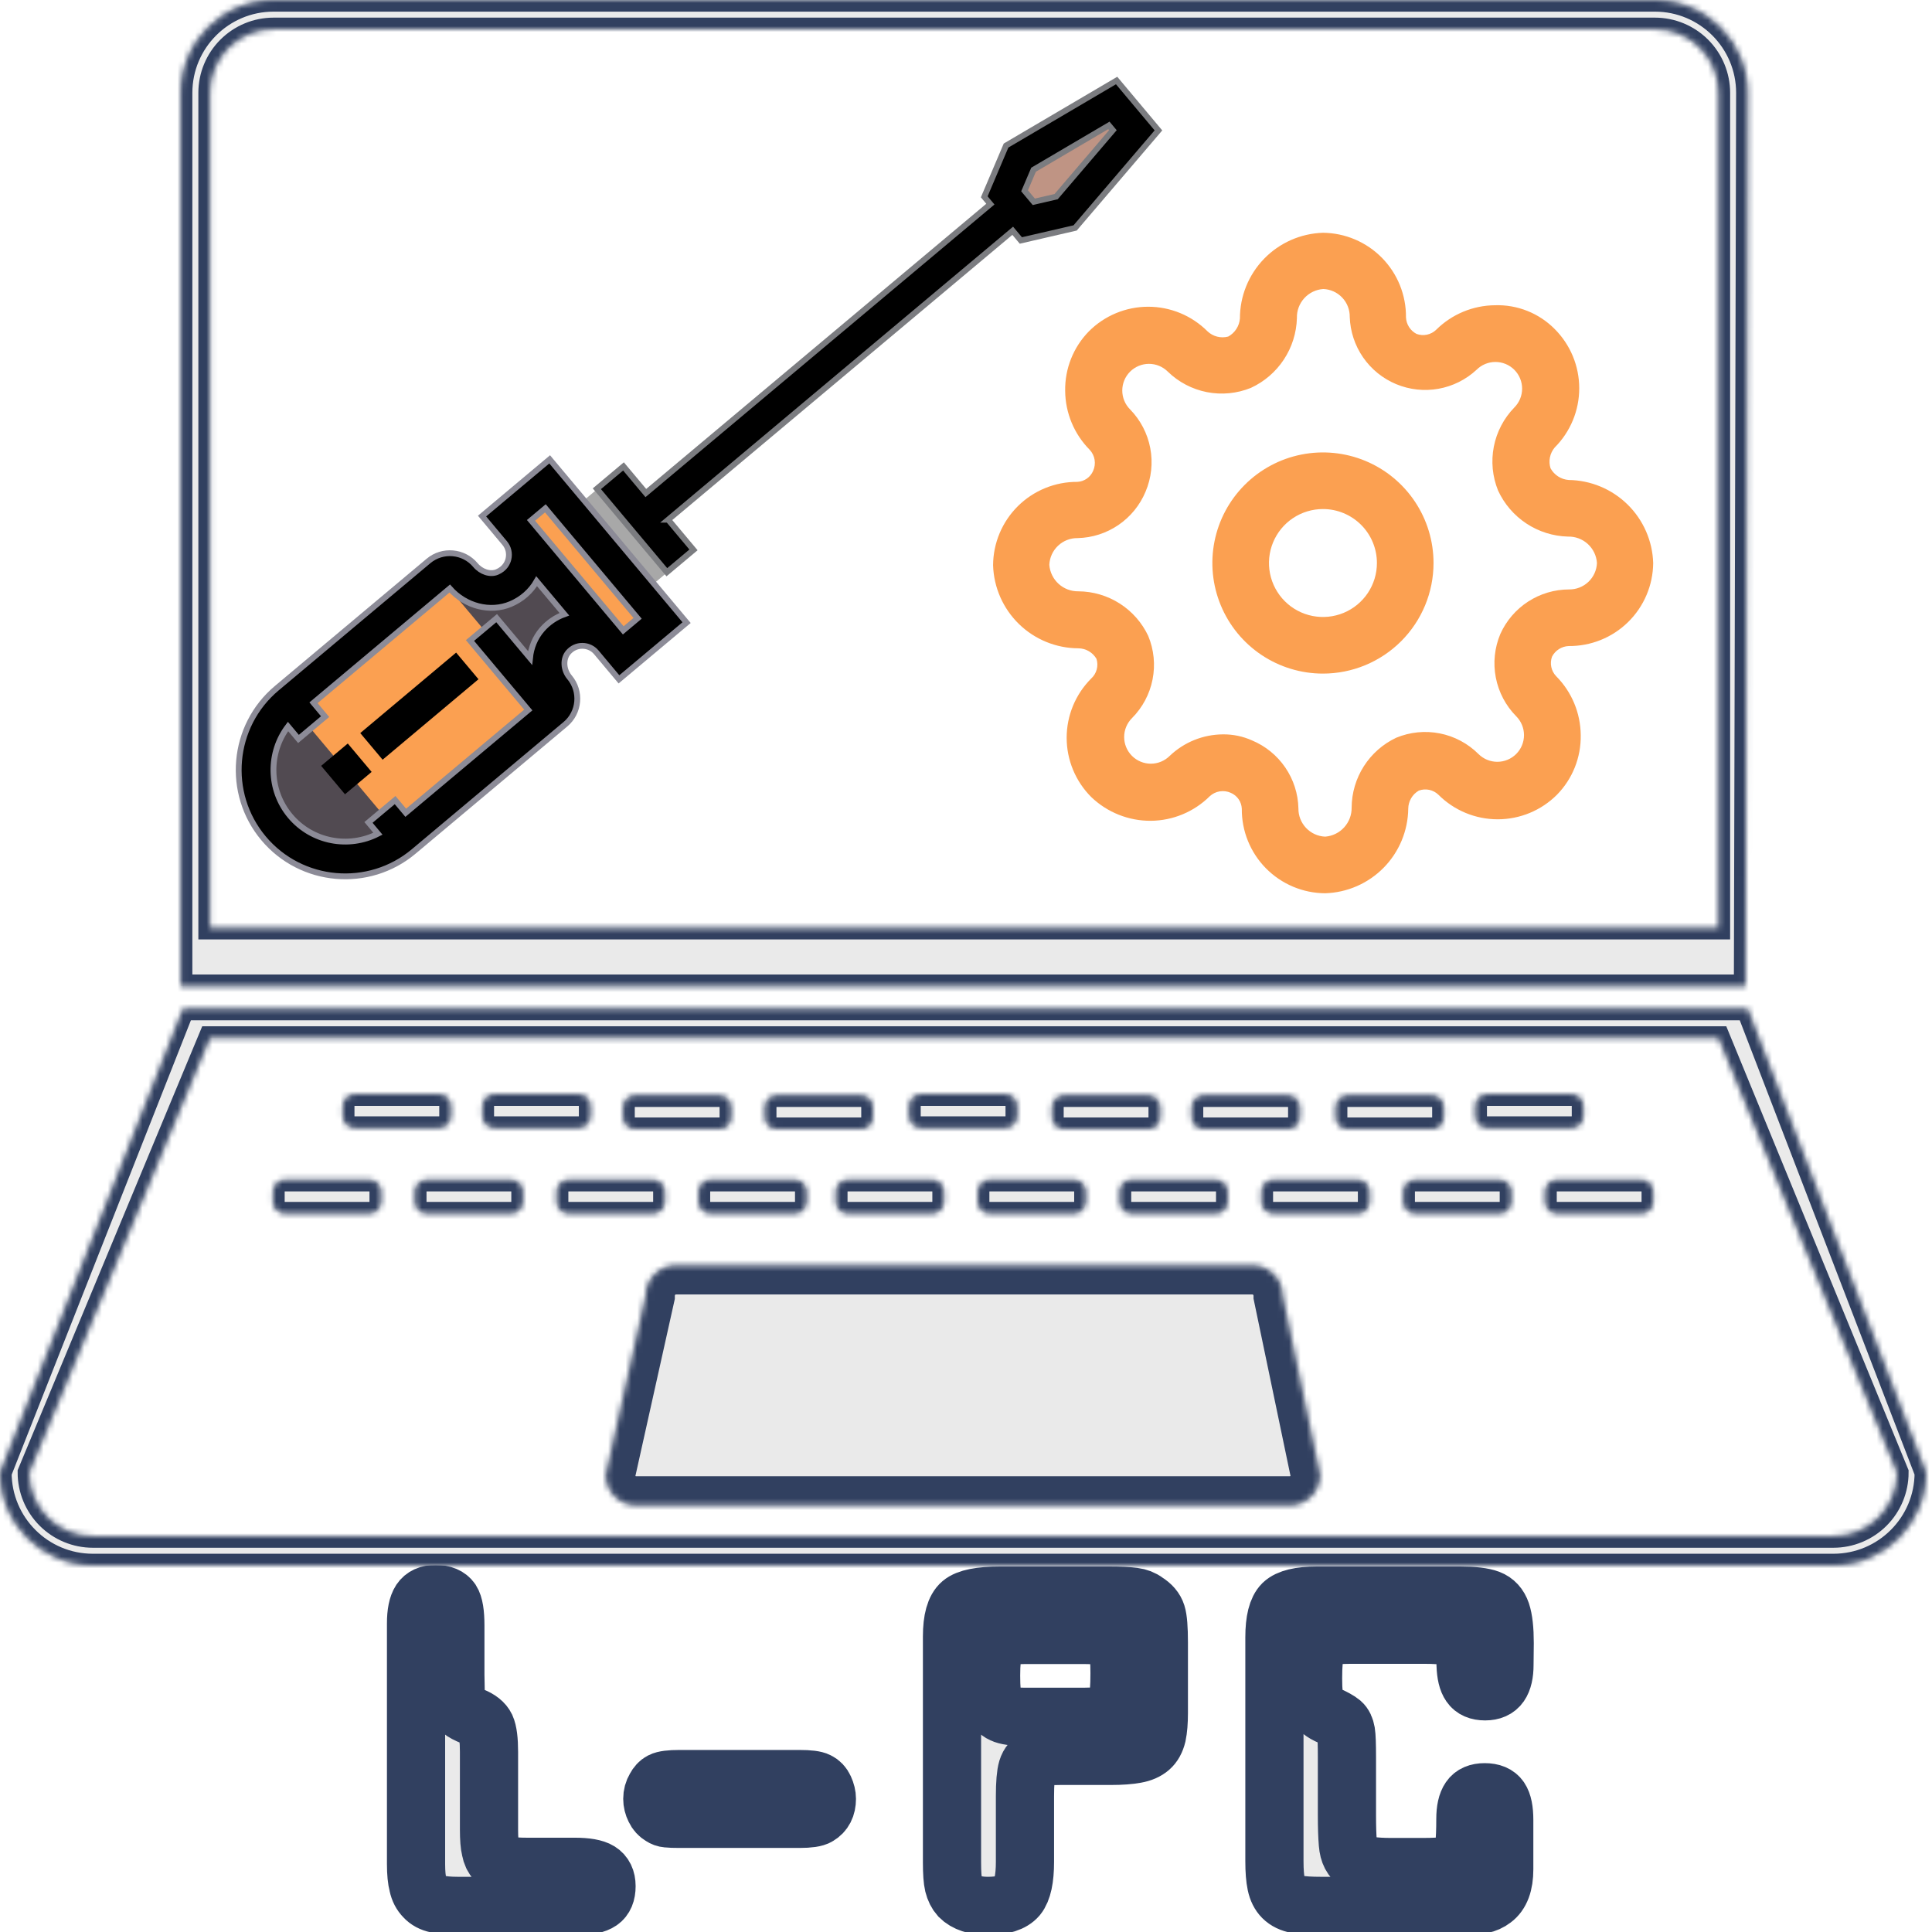
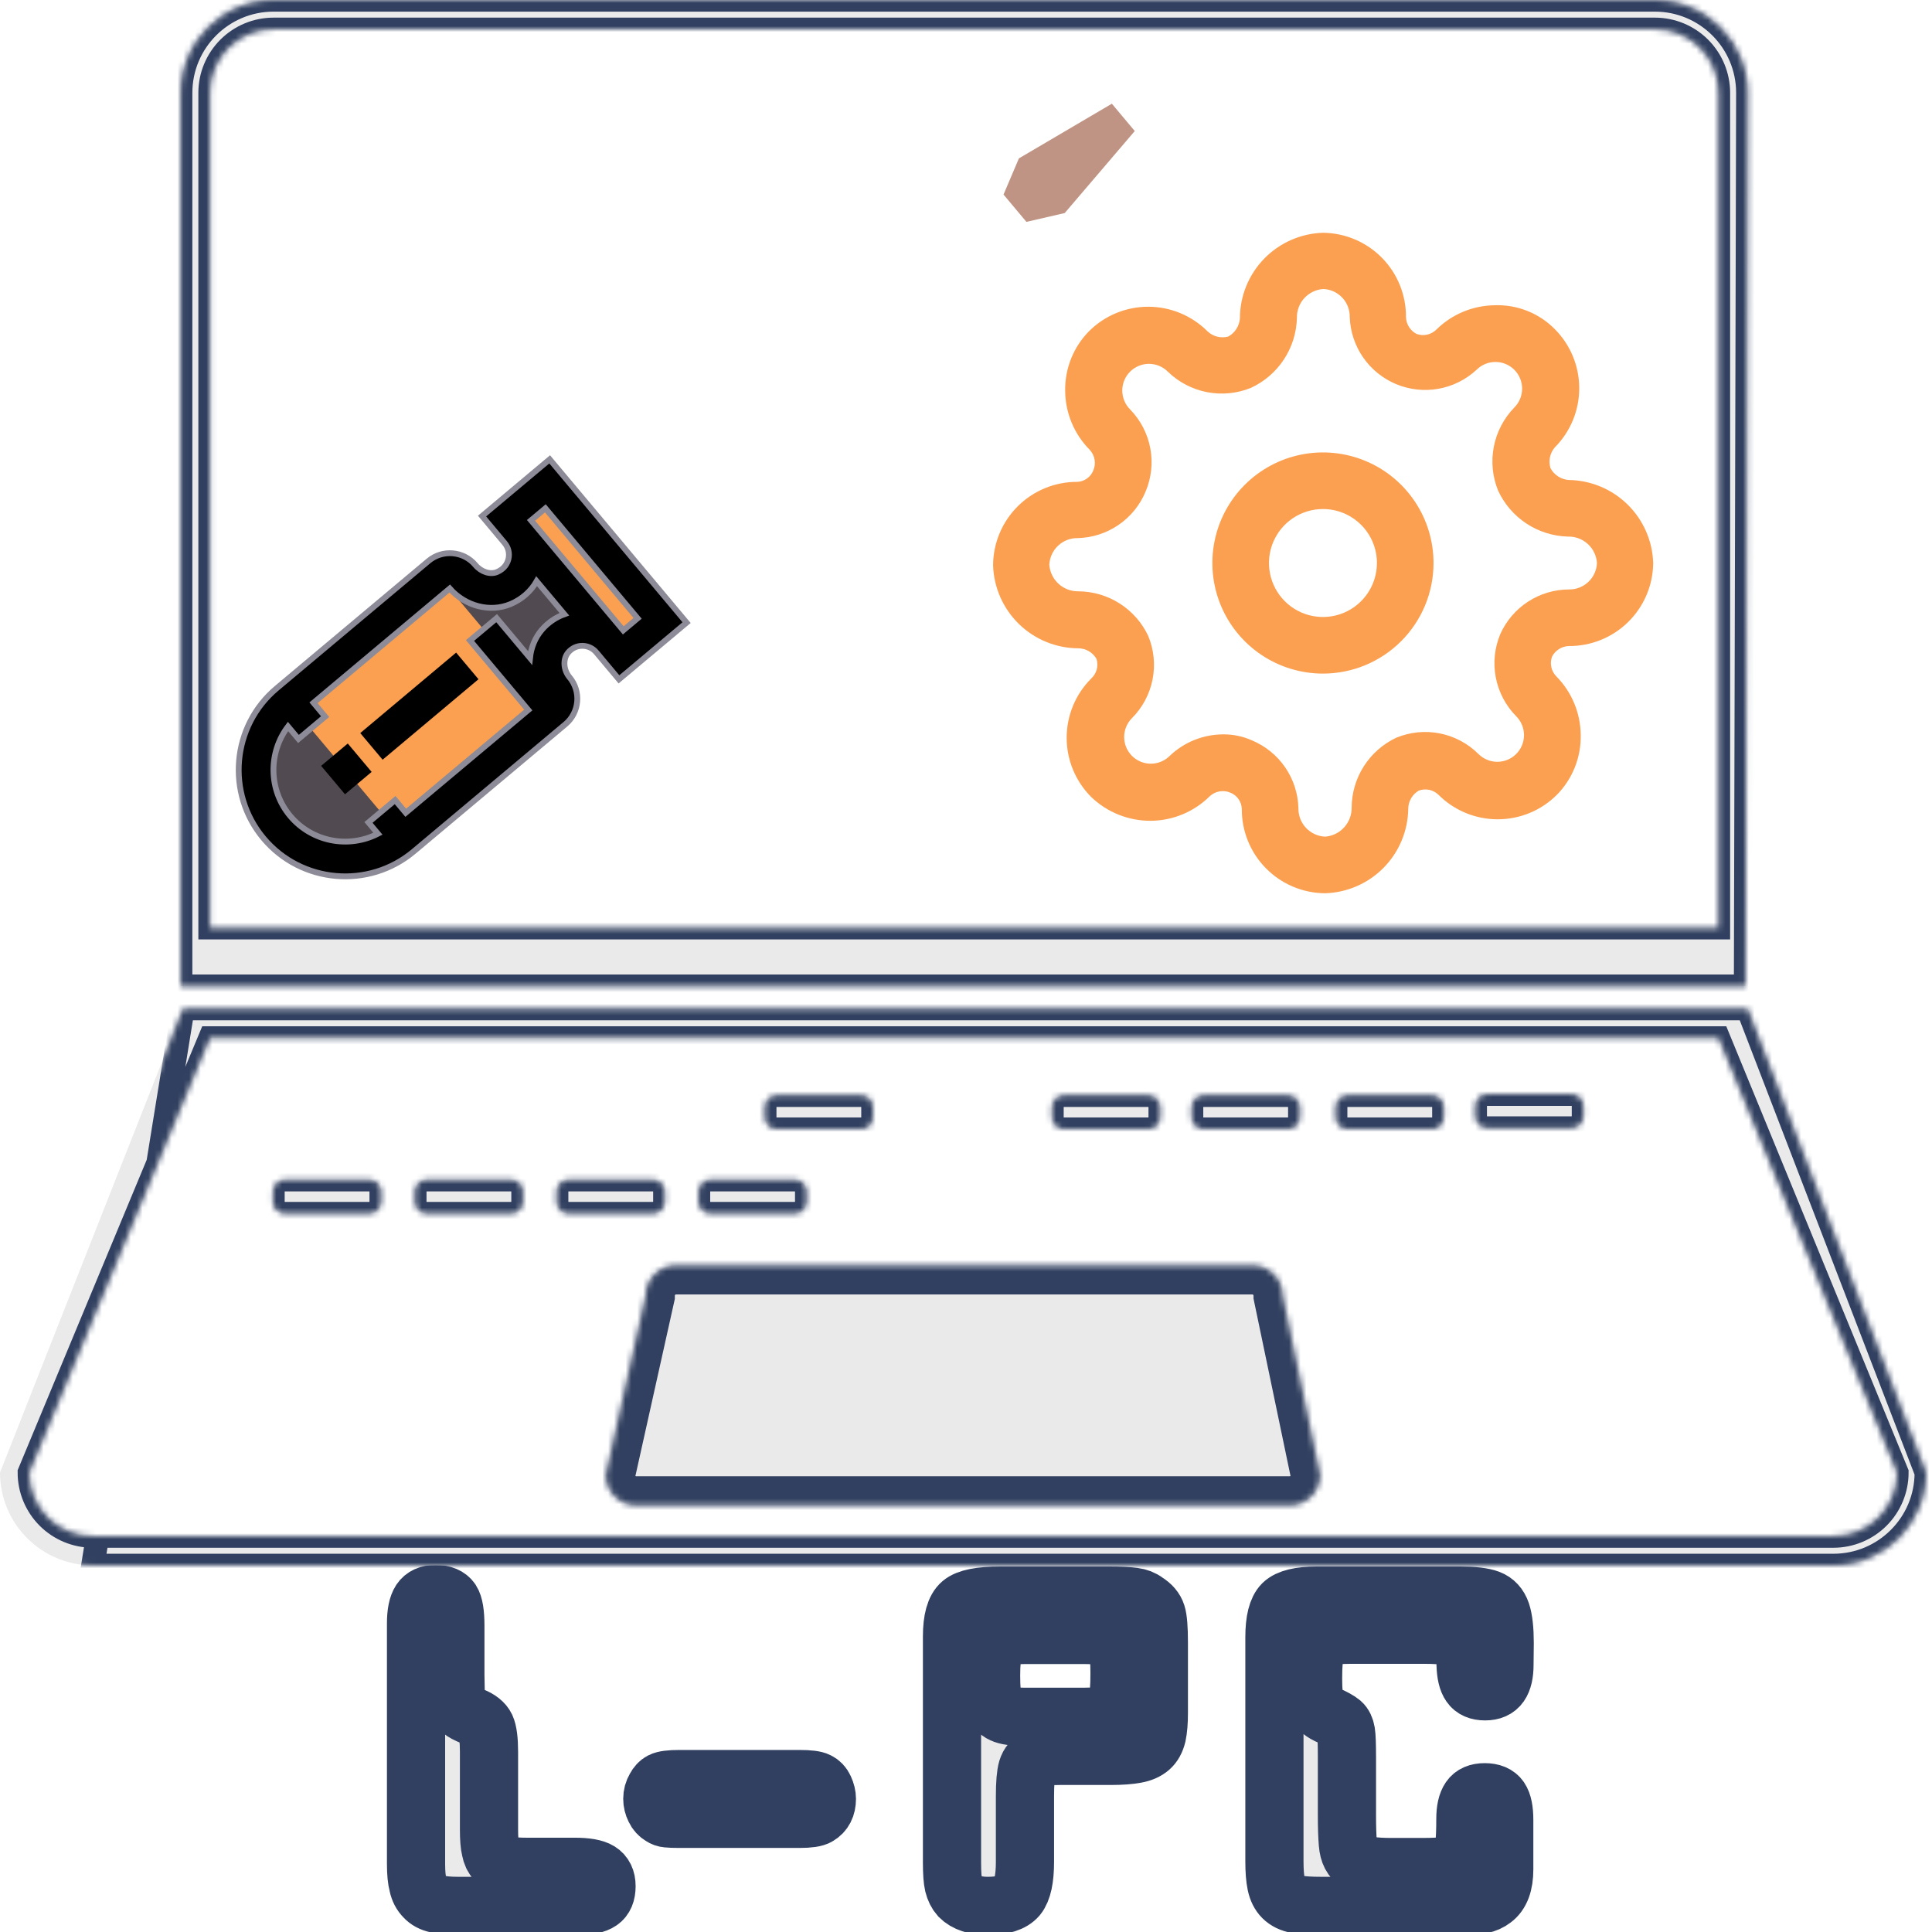
<svg xmlns="http://www.w3.org/2000/svg" style="isolation:isolate" viewBox="0 0 332 332" width="332pt" height="332pt">
  <mask id="_mask_jmYGr9gqNVcwSlvZMLg0shphu6zU5EgW" x="-200%" y="-200%" width="400%" height="400%">
    <rect x="-200%" y="-200%" width="400%" height="400%" style="fill:white;" />
    <path d=" M 99.383 327.516 L 99.383 327.516 L 78.68 327.516 L 78.68 327.516 Q 76.414 327.516 75.047 327.164 L 75.047 327.164 L 75.047 327.164 Q 73.719 326.891 72.938 326.031 L 72.938 326.031 L 72.938 326.031 Q 72.118 325.211 71.844 323.922 L 71.844 323.922 L 71.844 323.922 Q 71.493 322.633 71.493 320.328 L 71.493 320.328 L 71.493 278.961 L 71.493 278.961 Q 71.493 276.305 72.274 275.094 L 72.274 275.094 L 72.274 275.094 Q 73.055 273.922 74.852 273.922 L 74.852 273.922 L 74.852 273.922 Q 76.766 273.922 77.547 275.055 L 77.547 275.055 L 77.547 275.055 Q 78.25 276.148 78.25 279.313 L 78.25 279.313 L 78.25 287.828 L 78.289 289.938 L 78.289 289.938 Q 78.289 291.695 78.485 292.594 L 78.485 292.594 L 78.485 292.594 Q 78.641 293.414 79.266 293.922 L 79.266 293.922 L 79.266 293.922 Q 79.813 294.391 81.18 294.938 L 81.18 294.938 L 81.18 294.938 Q 82.938 295.641 83.485 296.773 L 83.485 296.773 L 83.485 296.773 Q 84.032 297.984 84.032 301.07 L 84.032 301.07 L 84.032 314.391 L 84.032 314.391 Q 84.032 316.734 84.305 317.828 L 84.305 317.828 L 84.305 317.828 Q 84.539 319.039 85.164 319.664 L 85.164 319.664 L 85.164 319.664 Q 85.789 320.289 87.039 320.523 L 87.039 320.523 L 87.039 320.523 Q 88.172 320.797 90.555 320.797 L 90.555 320.797 L 98.758 320.797 L 98.758 320.797 Q 101.766 320.797 102.977 321.539 L 102.977 321.539 L 102.977 321.539 Q 104.227 322.32 104.227 324.117 L 104.227 324.117 L 104.227 324.117 Q 104.227 325.992 103.133 326.734 L 103.133 326.734 L 103.133 326.734 Q 102 327.516 99.383 327.516 Z  M 116.743 305.719 L 116.743 305.719 L 137.407 305.719 L 137.407 305.719 Q 139.789 305.719 140.532 306.109 L 140.532 306.109 L 140.532 306.109 Q 141.274 306.461 141.664 307.32 L 141.664 307.32 L 141.664 307.32 Q 142.094 308.258 142.094 309.117 L 142.094 309.117 L 142.094 309.117 Q 142.094 311.188 140.571 312.086 L 140.571 312.086 L 140.571 312.086 Q 139.828 312.555 137.407 312.555 L 137.407 312.555 L 116.743 312.555 L 116.743 312.555 Q 115.336 312.555 114.633 312.477 L 114.633 312.477 L 114.633 312.477 Q 114.125 312.438 113.657 312.125 L 113.657 312.125 L 113.657 312.125 Q 112.914 311.695 112.524 310.875 L 112.524 310.875 L 112.524 310.875 Q 112.094 310.016 112.094 309.117 L 112.094 309.117 L 112.094 309.117 Q 112.094 308.102 112.602 307.242 L 112.602 307.242 L 112.602 307.242 Q 113.032 306.422 113.657 306.109 L 113.657 306.109 L 113.657 306.109 Q 114.399 305.719 116.743 305.719 Z  M 186.368 280.953 L 186.368 280.953 L 176.133 280.953 L 176.133 280.953 Q 173.516 280.953 172.383 281.461 L 172.383 281.461 L 172.383 281.461 Q 171.172 281.969 170.743 283.336 L 170.743 283.336 L 170.743 283.336 Q 170.313 284.82 170.313 287.945 L 170.313 287.945 L 170.313 287.945 Q 170.313 291.148 170.703 292.555 L 170.703 292.555 L 170.703 292.555 Q 171.094 294 172.266 294.508 L 172.266 294.508 L 172.266 294.508 Q 173.321 295.016 175.899 295.016 L 175.899 295.016 L 186.368 295.016 L 186.368 295.016 Q 189.258 295.016 190.43 294.508 L 190.43 294.508 L 190.43 294.508 Q 191.563 294.039 191.993 292.516 L 191.993 292.516 L 191.993 292.516 Q 192.383 291.109 192.383 287.516 L 192.383 287.516 L 192.383 287.516 Q 192.383 284.43 191.993 283.141 L 191.993 283.141 L 191.993 283.141 Q 191.602 281.813 190.391 281.383 L 190.391 281.383 L 190.391 281.383 Q 189.102 280.953 186.368 280.953 Z  M 199.141 282.281 L 199.141 282.281 L 199.141 294.352 L 199.141 294.352 Q 199.141 296.695 198.828 298.18 L 198.828 298.18 L 198.828 298.18 Q 198.477 299.625 197.618 300.367 L 197.618 300.367 L 197.618 300.367 Q 196.719 301.148 195.196 301.422 L 195.196 301.422 L 195.196 301.422 Q 193.516 301.734 190.938 301.734 L 190.938 301.734 L 182.227 301.734 L 182.227 301.734 Q 179.414 301.734 178.125 302.164 L 178.125 302.164 L 178.125 302.164 Q 176.953 302.633 176.524 304 L 176.524 304 L 176.524 304 Q 176.133 305.328 176.133 308.688 L 176.133 308.688 L 176.133 319.938 L 176.133 319.938 Q 176.133 324.313 174.844 325.914 L 174.844 325.914 L 174.844 325.914 Q 173.477 327.516 169.766 327.516 L 169.766 327.516 L 169.766 327.516 Q 166.485 327.516 164.883 325.914 L 164.883 325.914 L 164.883 325.914 Q 164.18 325.133 163.868 323.883 L 163.868 323.883 L 163.868 323.883 Q 163.594 322.75 163.594 320.055 L 163.594 320.055 L 163.594 281.227 L 163.594 281.227 Q 163.594 276.891 165.196 275.523 L 165.196 275.523 L 165.196 275.523 Q 166.758 274.195 171.836 274.195 L 171.836 274.195 L 190.664 274.195 L 190.664 274.195 Q 193.36 274.195 194.805 274.391 L 194.805 274.391 L 194.805 274.391 Q 196.055 274.547 196.914 275.211 L 196.914 275.211 L 196.914 275.211 Q 198.36 276.109 198.75 277.359 L 198.75 277.359 L 198.75 277.359 Q 199.141 278.57 199.141 282.281 Z  M 258.493 312.75 L 258.493 312.75 L 258.493 321.227 L 258.493 321.227 Q 258.493 324.977 256.578 326.383 L 256.578 326.383 L 256.578 326.383 Q 255.719 327.047 254.586 327.281 L 254.586 327.281 L 254.586 327.281 Q 253.375 327.516 250.485 327.516 L 250.485 327.516 L 227.008 327.516 L 227.008 327.516 Q 224.274 327.516 222.868 327.242 L 222.868 327.242 L 222.868 327.242 Q 221.344 326.969 220.446 326.07 L 220.446 326.07 L 220.446 326.07 Q 219.625 325.25 219.313 323.805 L 219.313 323.805 L 219.313 323.805 Q 219 322.32 219 319.859 L 219 319.859 L 219 281.344 L 219 281.344 Q 219 277.047 220.446 275.602 L 220.446 275.602 L 220.446 275.602 Q 221.93 274.195 226.266 274.195 L 226.266 274.195 L 250.993 274.195 L 250.993 274.195 Q 254.313 274.195 255.875 274.781 L 255.875 274.781 L 255.875 274.781 Q 257.399 275.367 257.985 277.086 L 257.985 277.086 L 257.985 277.086 Q 258.571 278.844 258.571 282.359 L 258.571 282.359 L 258.532 286.07 L 258.532 286.07 Q 258.532 288.375 257.75 289.508 L 257.75 289.508 L 257.75 289.508 Q 256.969 290.641 255.211 290.641 L 255.211 290.641 L 255.211 290.641 Q 253.414 290.641 252.672 289.547 L 252.672 289.547 L 252.672 289.547 Q 251.93 288.492 251.852 286.148 L 251.852 286.148 L 251.852 286.148 Q 251.813 283.688 251.266 282.633 L 251.266 282.633 L 251.266 282.633 Q 250.758 281.578 249.274 281.227 L 249.274 281.227 L 249.274 281.227 Q 247.711 280.914 244.547 280.914 L 244.547 280.914 L 232.203 280.914 L 232.203 280.914 Q 229.078 280.914 227.789 281.383 L 227.789 281.383 L 227.789 281.383 Q 226.461 281.93 226.071 283.375 L 226.071 283.375 L 226.071 283.375 Q 225.641 284.977 225.641 288.414 L 225.641 288.414 L 225.641 288.414 Q 225.641 291.695 226.071 292.789 L 226.071 292.789 L 226.071 292.789 Q 226.5 293.883 228.063 294.664 L 228.063 294.664 L 228.063 294.664 Q 229.821 295.445 230.524 296.031 L 230.524 296.031 L 230.524 296.031 Q 231.11 296.539 231.305 297.672 L 231.305 297.672 L 231.305 297.672 Q 231.461 298.648 231.461 301.93 L 231.461 301.93 L 231.461 311.93 L 231.461 311.93 Q 231.461 314.938 231.618 316.813 L 231.618 316.813 L 231.618 316.813 Q 231.813 319.234 233.297 320.016 L 233.297 320.016 L 233.297 320.016 Q 234.782 320.836 239.039 320.836 L 239.039 320.836 L 244.547 320.836 L 244.547 320.836 Q 247.282 320.836 248.61 320.602 L 248.61 320.602 L 248.61 320.602 Q 249.977 320.406 250.68 319.586 L 250.68 319.586 L 250.68 319.586 Q 251.383 318.805 251.618 317.242 L 251.618 317.242 L 251.618 317.242 Q 251.813 315.484 251.813 312.594 L 251.813 312.594 L 251.813 312.594 Q 251.813 310.211 252.594 309.078 L 252.594 309.078 L 252.594 309.078 Q 253.336 307.984 255.133 307.984 L 255.133 307.984 L 255.133 307.984 Q 257.008 307.984 257.75 309.078 L 257.75 309.078 L 257.75 309.078 Q 258.493 310.172 258.493 312.75 Z " fill="black" stroke="none" />
  </mask>
  <path d=" M 99.383 327.516 L 99.383 327.516 L 78.68 327.516 L 78.68 327.516 Q 76.414 327.516 75.047 327.164 L 75.047 327.164 L 75.047 327.164 Q 73.719 326.891 72.938 326.031 L 72.938 326.031 L 72.938 326.031 Q 72.118 325.211 71.844 323.922 L 71.844 323.922 L 71.844 323.922 Q 71.493 322.633 71.493 320.328 L 71.493 320.328 L 71.493 278.961 L 71.493 278.961 Q 71.493 276.305 72.274 275.094 L 72.274 275.094 L 72.274 275.094 Q 73.055 273.922 74.852 273.922 L 74.852 273.922 L 74.852 273.922 Q 76.766 273.922 77.547 275.055 L 77.547 275.055 L 77.547 275.055 Q 78.25 276.148 78.25 279.313 L 78.25 279.313 L 78.25 287.828 L 78.289 289.938 L 78.289 289.938 Q 78.289 291.695 78.485 292.594 L 78.485 292.594 L 78.485 292.594 Q 78.641 293.414 79.266 293.922 L 79.266 293.922 L 79.266 293.922 Q 79.813 294.391 81.18 294.938 L 81.18 294.938 L 81.18 294.938 Q 82.938 295.641 83.485 296.773 L 83.485 296.773 L 83.485 296.773 Q 84.032 297.984 84.032 301.07 L 84.032 301.07 L 84.032 314.391 L 84.032 314.391 Q 84.032 316.734 84.305 317.828 L 84.305 317.828 L 84.305 317.828 Q 84.539 319.039 85.164 319.664 L 85.164 319.664 L 85.164 319.664 Q 85.789 320.289 87.039 320.523 L 87.039 320.523 L 87.039 320.523 Q 88.172 320.797 90.555 320.797 L 90.555 320.797 L 98.758 320.797 L 98.758 320.797 Q 101.766 320.797 102.977 321.539 L 102.977 321.539 L 102.977 321.539 Q 104.227 322.32 104.227 324.117 L 104.227 324.117 L 104.227 324.117 Q 104.227 325.992 103.133 326.734 L 103.133 326.734 L 103.133 326.734 Q 102 327.516 99.383 327.516 Z  M 116.743 305.719 L 116.743 305.719 L 137.407 305.719 L 137.407 305.719 Q 139.789 305.719 140.532 306.109 L 140.532 306.109 L 140.532 306.109 Q 141.274 306.461 141.664 307.32 L 141.664 307.32 L 141.664 307.32 Q 142.094 308.258 142.094 309.117 L 142.094 309.117 L 142.094 309.117 Q 142.094 311.188 140.571 312.086 L 140.571 312.086 L 140.571 312.086 Q 139.828 312.555 137.407 312.555 L 137.407 312.555 L 116.743 312.555 L 116.743 312.555 Q 115.336 312.555 114.633 312.477 L 114.633 312.477 L 114.633 312.477 Q 114.125 312.438 113.657 312.125 L 113.657 312.125 L 113.657 312.125 Q 112.914 311.695 112.524 310.875 L 112.524 310.875 L 112.524 310.875 Q 112.094 310.016 112.094 309.117 L 112.094 309.117 L 112.094 309.117 Q 112.094 308.102 112.602 307.242 L 112.602 307.242 L 112.602 307.242 Q 113.032 306.422 113.657 306.109 L 113.657 306.109 L 113.657 306.109 Q 114.399 305.719 116.743 305.719 Z  M 186.368 280.953 L 186.368 280.953 L 176.133 280.953 L 176.133 280.953 Q 173.516 280.953 172.383 281.461 L 172.383 281.461 L 172.383 281.461 Q 171.172 281.969 170.743 283.336 L 170.743 283.336 L 170.743 283.336 Q 170.313 284.82 170.313 287.945 L 170.313 287.945 L 170.313 287.945 Q 170.313 291.148 170.703 292.555 L 170.703 292.555 L 170.703 292.555 Q 171.094 294 172.266 294.508 L 172.266 294.508 L 172.266 294.508 Q 173.321 295.016 175.899 295.016 L 175.899 295.016 L 186.368 295.016 L 186.368 295.016 Q 189.258 295.016 190.43 294.508 L 190.43 294.508 L 190.43 294.508 Q 191.563 294.039 191.993 292.516 L 191.993 292.516 L 191.993 292.516 Q 192.383 291.109 192.383 287.516 L 192.383 287.516 L 192.383 287.516 Q 192.383 284.43 191.993 283.141 L 191.993 283.141 L 191.993 283.141 Q 191.602 281.813 190.391 281.383 L 190.391 281.383 L 190.391 281.383 Q 189.102 280.953 186.368 280.953 Z  M 199.141 282.281 L 199.141 282.281 L 199.141 294.352 L 199.141 294.352 Q 199.141 296.695 198.828 298.18 L 198.828 298.18 L 198.828 298.18 Q 198.477 299.625 197.618 300.367 L 197.618 300.367 L 197.618 300.367 Q 196.719 301.148 195.196 301.422 L 195.196 301.422 L 195.196 301.422 Q 193.516 301.734 190.938 301.734 L 190.938 301.734 L 182.227 301.734 L 182.227 301.734 Q 179.414 301.734 178.125 302.164 L 178.125 302.164 L 178.125 302.164 Q 176.953 302.633 176.524 304 L 176.524 304 L 176.524 304 Q 176.133 305.328 176.133 308.688 L 176.133 308.688 L 176.133 319.938 L 176.133 319.938 Q 176.133 324.313 174.844 325.914 L 174.844 325.914 L 174.844 325.914 Q 173.477 327.516 169.766 327.516 L 169.766 327.516 L 169.766 327.516 Q 166.485 327.516 164.883 325.914 L 164.883 325.914 L 164.883 325.914 Q 164.18 325.133 163.868 323.883 L 163.868 323.883 L 163.868 323.883 Q 163.594 322.75 163.594 320.055 L 163.594 320.055 L 163.594 281.227 L 163.594 281.227 Q 163.594 276.891 165.196 275.523 L 165.196 275.523 L 165.196 275.523 Q 166.758 274.195 171.836 274.195 L 171.836 274.195 L 190.664 274.195 L 190.664 274.195 Q 193.36 274.195 194.805 274.391 L 194.805 274.391 L 194.805 274.391 Q 196.055 274.547 196.914 275.211 L 196.914 275.211 L 196.914 275.211 Q 198.36 276.109 198.75 277.359 L 198.75 277.359 L 198.75 277.359 Q 199.141 278.57 199.141 282.281 Z  M 258.493 312.75 L 258.493 312.75 L 258.493 321.227 L 258.493 321.227 Q 258.493 324.977 256.578 326.383 L 256.578 326.383 L 256.578 326.383 Q 255.719 327.047 254.586 327.281 L 254.586 327.281 L 254.586 327.281 Q 253.375 327.516 250.485 327.516 L 250.485 327.516 L 227.008 327.516 L 227.008 327.516 Q 224.274 327.516 222.868 327.242 L 222.868 327.242 L 222.868 327.242 Q 221.344 326.969 220.446 326.07 L 220.446 326.07 L 220.446 326.07 Q 219.625 325.25 219.313 323.805 L 219.313 323.805 L 219.313 323.805 Q 219 322.32 219 319.859 L 219 319.859 L 219 281.344 L 219 281.344 Q 219 277.047 220.446 275.602 L 220.446 275.602 L 220.446 275.602 Q 221.93 274.195 226.266 274.195 L 226.266 274.195 L 250.993 274.195 L 250.993 274.195 Q 254.313 274.195 255.875 274.781 L 255.875 274.781 L 255.875 274.781 Q 257.399 275.367 257.985 277.086 L 257.985 277.086 L 257.985 277.086 Q 258.571 278.844 258.571 282.359 L 258.571 282.359 L 258.532 286.07 L 258.532 286.07 Q 258.532 288.375 257.75 289.508 L 257.75 289.508 L 257.75 289.508 Q 256.969 290.641 255.211 290.641 L 255.211 290.641 L 255.211 290.641 Q 253.414 290.641 252.672 289.547 L 252.672 289.547 L 252.672 289.547 Q 251.93 288.492 251.852 286.148 L 251.852 286.148 L 251.852 286.148 Q 251.813 283.688 251.266 282.633 L 251.266 282.633 L 251.266 282.633 Q 250.758 281.578 249.274 281.227 L 249.274 281.227 L 249.274 281.227 Q 247.711 280.914 244.547 280.914 L 244.547 280.914 L 232.203 280.914 L 232.203 280.914 Q 229.078 280.914 227.789 281.383 L 227.789 281.383 L 227.789 281.383 Q 226.461 281.93 226.071 283.375 L 226.071 283.375 L 226.071 283.375 Q 225.641 284.977 225.641 288.414 L 225.641 288.414 L 225.641 288.414 Q 225.641 291.695 226.071 292.789 L 226.071 292.789 L 226.071 292.789 Q 226.5 293.883 228.063 294.664 L 228.063 294.664 L 228.063 294.664 Q 229.821 295.445 230.524 296.031 L 230.524 296.031 L 230.524 296.031 Q 231.11 296.539 231.305 297.672 L 231.305 297.672 L 231.305 297.672 Q 231.461 298.648 231.461 301.93 L 231.461 301.93 L 231.461 311.93 L 231.461 311.93 Q 231.461 314.938 231.618 316.813 L 231.618 316.813 L 231.618 316.813 Q 231.813 319.234 233.297 320.016 L 233.297 320.016 L 233.297 320.016 Q 234.782 320.836 239.039 320.836 L 239.039 320.836 L 244.547 320.836 L 244.547 320.836 Q 247.282 320.836 248.61 320.602 L 248.61 320.602 L 248.61 320.602 Q 249.977 320.406 250.68 319.586 L 250.68 319.586 L 250.68 319.586 Q 251.383 318.805 251.618 317.242 L 251.618 317.242 L 251.618 317.242 Q 251.813 315.484 251.813 312.594 L 251.813 312.594 L 251.813 312.594 Q 251.813 310.211 252.594 309.078 L 252.594 309.078 L 252.594 309.078 Q 253.336 307.984 255.133 307.984 L 255.133 307.984 L 255.133 307.984 Q 257.008 307.984 257.75 309.078 L 257.75 309.078 L 257.75 309.078 Q 258.493 310.172 258.493 312.75 Z " fill="rgb(234,234,234)" />
  <path d=" M 99.383 327.516 L 99.383 327.516 L 78.68 327.516 L 78.68 327.516 Q 76.414 327.516 75.047 327.164 L 75.047 327.164 L 75.047 327.164 Q 73.719 326.891 72.938 326.031 L 72.938 326.031 L 72.938 326.031 Q 72.118 325.211 71.844 323.922 L 71.844 323.922 L 71.844 323.922 Q 71.493 322.633 71.493 320.328 L 71.493 320.328 L 71.493 278.961 L 71.493 278.961 Q 71.493 276.305 72.274 275.094 L 72.274 275.094 L 72.274 275.094 Q 73.055 273.922 74.852 273.922 L 74.852 273.922 L 74.852 273.922 Q 76.766 273.922 77.547 275.055 L 77.547 275.055 L 77.547 275.055 Q 78.25 276.148 78.25 279.313 L 78.25 279.313 L 78.25 287.828 L 78.289 289.938 L 78.289 289.938 Q 78.289 291.695 78.485 292.594 L 78.485 292.594 L 78.485 292.594 Q 78.641 293.414 79.266 293.922 L 79.266 293.922 L 79.266 293.922 Q 79.813 294.391 81.18 294.938 L 81.18 294.938 L 81.18 294.938 Q 82.938 295.641 83.485 296.773 L 83.485 296.773 L 83.485 296.773 Q 84.032 297.984 84.032 301.07 L 84.032 301.07 L 84.032 314.391 L 84.032 314.391 Q 84.032 316.734 84.305 317.828 L 84.305 317.828 L 84.305 317.828 Q 84.539 319.039 85.164 319.664 L 85.164 319.664 L 85.164 319.664 Q 85.789 320.289 87.039 320.523 L 87.039 320.523 L 87.039 320.523 Q 88.172 320.797 90.555 320.797 L 90.555 320.797 L 98.758 320.797 L 98.758 320.797 Q 101.766 320.797 102.977 321.539 L 102.977 321.539 L 102.977 321.539 Q 104.227 322.32 104.227 324.117 L 104.227 324.117 L 104.227 324.117 Q 104.227 325.992 103.133 326.734 L 103.133 326.734 L 103.133 326.734 Q 102 327.516 99.383 327.516 Z  M 116.743 305.719 L 116.743 305.719 L 137.407 305.719 L 137.407 305.719 Q 139.789 305.719 140.532 306.109 L 140.532 306.109 L 140.532 306.109 Q 141.274 306.461 141.664 307.32 L 141.664 307.32 L 141.664 307.32 Q 142.094 308.258 142.094 309.117 L 142.094 309.117 L 142.094 309.117 Q 142.094 311.188 140.571 312.086 L 140.571 312.086 L 140.571 312.086 Q 139.828 312.555 137.407 312.555 L 137.407 312.555 L 116.743 312.555 L 116.743 312.555 Q 115.336 312.555 114.633 312.477 L 114.633 312.477 L 114.633 312.477 Q 114.125 312.438 113.657 312.125 L 113.657 312.125 L 113.657 312.125 Q 112.914 311.695 112.524 310.875 L 112.524 310.875 L 112.524 310.875 Q 112.094 310.016 112.094 309.117 L 112.094 309.117 L 112.094 309.117 Q 112.094 308.102 112.602 307.242 L 112.602 307.242 L 112.602 307.242 Q 113.032 306.422 113.657 306.109 L 113.657 306.109 L 113.657 306.109 Q 114.399 305.719 116.743 305.719 Z  M 186.368 280.953 L 186.368 280.953 L 176.133 280.953 L 176.133 280.953 Q 173.516 280.953 172.383 281.461 L 172.383 281.461 L 172.383 281.461 Q 171.172 281.969 170.743 283.336 L 170.743 283.336 L 170.743 283.336 Q 170.313 284.82 170.313 287.945 L 170.313 287.945 L 170.313 287.945 Q 170.313 291.148 170.703 292.555 L 170.703 292.555 L 170.703 292.555 Q 171.094 294 172.266 294.508 L 172.266 294.508 L 172.266 294.508 Q 173.321 295.016 175.899 295.016 L 175.899 295.016 L 186.368 295.016 L 186.368 295.016 Q 189.258 295.016 190.43 294.508 L 190.43 294.508 L 190.43 294.508 Q 191.563 294.039 191.993 292.516 L 191.993 292.516 L 191.993 292.516 Q 192.383 291.109 192.383 287.516 L 192.383 287.516 L 192.383 287.516 Q 192.383 284.43 191.993 283.141 L 191.993 283.141 L 191.993 283.141 Q 191.602 281.813 190.391 281.383 L 190.391 281.383 L 190.391 281.383 Q 189.102 280.953 186.368 280.953 Z  M 199.141 282.281 L 199.141 282.281 L 199.141 294.352 L 199.141 294.352 Q 199.141 296.695 198.828 298.18 L 198.828 298.18 L 198.828 298.18 Q 198.477 299.625 197.618 300.367 L 197.618 300.367 L 197.618 300.367 Q 196.719 301.148 195.196 301.422 L 195.196 301.422 L 195.196 301.422 Q 193.516 301.734 190.938 301.734 L 190.938 301.734 L 182.227 301.734 L 182.227 301.734 Q 179.414 301.734 178.125 302.164 L 178.125 302.164 L 178.125 302.164 Q 176.953 302.633 176.524 304 L 176.524 304 L 176.524 304 Q 176.133 305.328 176.133 308.688 L 176.133 308.688 L 176.133 319.938 L 176.133 319.938 Q 176.133 324.313 174.844 325.914 L 174.844 325.914 L 174.844 325.914 Q 173.477 327.516 169.766 327.516 L 169.766 327.516 L 169.766 327.516 Q 166.485 327.516 164.883 325.914 L 164.883 325.914 L 164.883 325.914 Q 164.18 325.133 163.868 323.883 L 163.868 323.883 L 163.868 323.883 Q 163.594 322.75 163.594 320.055 L 163.594 320.055 L 163.594 281.227 L 163.594 281.227 Q 163.594 276.891 165.196 275.523 L 165.196 275.523 L 165.196 275.523 Q 166.758 274.195 171.836 274.195 L 171.836 274.195 L 190.664 274.195 L 190.664 274.195 Q 193.36 274.195 194.805 274.391 L 194.805 274.391 L 194.805 274.391 Q 196.055 274.547 196.914 275.211 L 196.914 275.211 L 196.914 275.211 Q 198.36 276.109 198.75 277.359 L 198.75 277.359 L 198.75 277.359 Q 199.141 278.57 199.141 282.281 Z  M 258.493 312.75 L 258.493 312.75 L 258.493 321.227 L 258.493 321.227 Q 258.493 324.977 256.578 326.383 L 256.578 326.383 L 256.578 326.383 Q 255.719 327.047 254.586 327.281 L 254.586 327.281 L 254.586 327.281 Q 253.375 327.516 250.485 327.516 L 250.485 327.516 L 227.008 327.516 L 227.008 327.516 Q 224.274 327.516 222.868 327.242 L 222.868 327.242 L 222.868 327.242 Q 221.344 326.969 220.446 326.07 L 220.446 326.07 L 220.446 326.07 Q 219.625 325.25 219.313 323.805 L 219.313 323.805 L 219.313 323.805 Q 219 322.32 219 319.859 L 219 319.859 L 219 281.344 L 219 281.344 Q 219 277.047 220.446 275.602 L 220.446 275.602 L 220.446 275.602 Q 221.93 274.195 226.266 274.195 L 226.266 274.195 L 250.993 274.195 L 250.993 274.195 Q 254.313 274.195 255.875 274.781 L 255.875 274.781 L 255.875 274.781 Q 257.399 275.367 257.985 277.086 L 257.985 277.086 L 257.985 277.086 Q 258.571 278.844 258.571 282.359 L 258.571 282.359 L 258.532 286.07 L 258.532 286.07 Q 258.532 288.375 257.75 289.508 L 257.75 289.508 L 257.75 289.508 Q 256.969 290.641 255.211 290.641 L 255.211 290.641 L 255.211 290.641 Q 253.414 290.641 252.672 289.547 L 252.672 289.547 L 252.672 289.547 Q 251.93 288.492 251.852 286.148 L 251.852 286.148 L 251.852 286.148 Q 251.813 283.688 251.266 282.633 L 251.266 282.633 L 251.266 282.633 Q 250.758 281.578 249.274 281.227 L 249.274 281.227 L 249.274 281.227 Q 247.711 280.914 244.547 280.914 L 244.547 280.914 L 232.203 280.914 L 232.203 280.914 Q 229.078 280.914 227.789 281.383 L 227.789 281.383 L 227.789 281.383 Q 226.461 281.93 226.071 283.375 L 226.071 283.375 L 226.071 283.375 Q 225.641 284.977 225.641 288.414 L 225.641 288.414 L 225.641 288.414 Q 225.641 291.695 226.071 292.789 L 226.071 292.789 L 226.071 292.789 Q 226.5 293.883 228.063 294.664 L 228.063 294.664 L 228.063 294.664 Q 229.821 295.445 230.524 296.031 L 230.524 296.031 L 230.524 296.031 Q 231.11 296.539 231.305 297.672 L 231.305 297.672 L 231.305 297.672 Q 231.461 298.648 231.461 301.93 L 231.461 301.93 L 231.461 311.93 L 231.461 311.93 Q 231.461 314.938 231.618 316.813 L 231.618 316.813 L 231.618 316.813 Q 231.813 319.234 233.297 320.016 L 233.297 320.016 L 233.297 320.016 Q 234.782 320.836 239.039 320.836 L 239.039 320.836 L 244.547 320.836 L 244.547 320.836 Q 247.282 320.836 248.61 320.602 L 248.61 320.602 L 248.61 320.602 Q 249.977 320.406 250.68 319.586 L 250.68 319.586 L 250.68 319.586 Q 251.383 318.805 251.618 317.242 L 251.618 317.242 L 251.618 317.242 Q 251.813 315.484 251.813 312.594 L 251.813 312.594 L 251.813 312.594 Q 251.813 310.211 252.594 309.078 L 252.594 309.078 L 252.594 309.078 Q 253.336 307.984 255.133 307.984 L 255.133 307.984 L 255.133 307.984 Q 257.008 307.984 257.75 309.078 L 257.75 309.078 L 257.75 309.078 Q 258.493 310.172 258.493 312.75 Z " fill="rgb(234,234,234)" mask="url(#_mask_jmYGr9gqNVcwSlvZMLg0shphu6zU5EgW)" vector-effect="non-scaling-stroke" stroke-width="10" stroke="rgb(49,64,96)" stroke-linejoin="miter" stroke-linecap="square" stroke-miterlimit="3" />
  <mask id="_mask_GSQ7yZ2oljerS2JKCUEfuaIsErYsd5i4">
    <path d=" M 182.826 188.227 L 197.319 188.227 C 198.444 188.227 199.358 189.141 199.358 190.266 L 199.358 191.991 C 199.358 193.117 198.444 194.03 197.319 194.03 L 182.826 194.03 C 181.7 194.03 180.787 193.117 180.787 191.991 L 180.787 190.266 C 180.787 189.141 181.7 188.227 182.826 188.227 Z  M 206.814 188.227 L 221.307 188.227 C 222.432 188.227 223.346 189.141 223.346 190.266 L 223.346 191.991 C 223.346 193.117 222.432 194.03 221.307 194.03 L 206.814 194.03 C 205.688 194.03 204.775 193.117 204.775 191.991 L 204.775 190.266 C 204.775 189.141 205.688 188.227 206.814 188.227 Z  M 231.575 188.227 L 246.068 188.227 C 247.194 188.227 248.107 189.141 248.107 190.266 L 248.107 191.991 C 248.107 193.117 247.194 194.03 246.068 194.03 L 231.575 194.03 C 230.45 194.03 229.536 193.117 229.536 191.991 L 229.536 190.266 C 229.536 189.141 230.45 188.227 231.575 188.227 Z  M 255.563 188.033 L 270.056 188.033 C 271.182 188.033 272.095 188.947 272.095 190.073 L 272.095 191.798 C 272.095 192.923 271.182 193.837 270.056 193.837 L 255.563 193.837 C 254.438 193.837 253.524 192.923 253.524 191.798 L 253.524 190.073 C 253.524 188.947 254.438 188.033 255.563 188.033 Z  M 48.958 202.736 L 63.451 202.736 C 64.577 202.736 65.491 203.649 65.491 204.775 L 65.491 206.5 C 65.491 207.625 64.577 208.539 63.451 208.539 L 48.958 208.539 C 47.833 208.539 46.919 207.625 46.919 206.5 L 46.919 204.775 C 46.919 203.649 47.833 202.736 48.958 202.736 Z  M 73.333 202.736 L 87.826 202.736 C 88.952 202.736 89.865 203.649 89.865 204.775 L 89.865 206.5 C 89.865 207.625 88.952 208.539 87.826 208.539 L 73.333 208.539 C 72.208 208.539 71.294 207.625 71.294 206.5 L 71.294 204.775 C 71.294 203.649 72.208 202.736 73.333 202.736 Z  M 97.708 202.736 L 112.201 202.736 C 113.326 202.736 114.24 203.649 114.24 204.775 L 114.24 206.5 C 114.24 207.625 113.326 208.539 112.201 208.539 L 97.708 208.539 C 96.582 208.539 95.669 207.625 95.669 206.5 L 95.669 204.775 C 95.669 203.649 96.582 202.736 97.708 202.736 Z  M 122.083 202.736 L 136.576 202.736 C 137.701 202.736 138.615 203.649 138.615 204.775 L 138.615 206.5 C 138.615 207.625 137.701 208.539 136.576 208.539 L 122.083 208.539 C 120.957 208.539 120.043 207.625 120.043 206.5 L 120.043 204.775 C 120.043 203.649 120.957 202.736 122.083 202.736 Z  M 133.468 188.227 L 147.961 188.227 C 149.086 188.227 150 189.141 150 190.266 L 150 191.991 C 150 193.117 149.086 194.03 147.961 194.03 L 133.468 194.03 C 132.342 194.03 131.429 193.117 131.429 191.991 L 131.429 190.266 C 131.429 189.141 132.342 188.227 133.468 188.227 Z " fill-rule="evenodd" fill="white" stroke="none" />
  </mask>
  <path d=" M 182.826 188.227 L 197.319 188.227 C 198.444 188.227 199.358 189.141 199.358 190.266 L 199.358 191.991 C 199.358 193.117 198.444 194.03 197.319 194.03 L 182.826 194.03 C 181.7 194.03 180.787 193.117 180.787 191.991 L 180.787 190.266 C 180.787 189.141 181.7 188.227 182.826 188.227 Z  M 206.814 188.227 L 221.307 188.227 C 222.432 188.227 223.346 189.141 223.346 190.266 L 223.346 191.991 C 223.346 193.117 222.432 194.03 221.307 194.03 L 206.814 194.03 C 205.688 194.03 204.775 193.117 204.775 191.991 L 204.775 190.266 C 204.775 189.141 205.688 188.227 206.814 188.227 Z  M 231.575 188.227 L 246.068 188.227 C 247.194 188.227 248.107 189.141 248.107 190.266 L 248.107 191.991 C 248.107 193.117 247.194 194.03 246.068 194.03 L 231.575 194.03 C 230.45 194.03 229.536 193.117 229.536 191.991 L 229.536 190.266 C 229.536 189.141 230.45 188.227 231.575 188.227 Z  M 255.563 188.033 L 270.056 188.033 C 271.182 188.033 272.095 188.947 272.095 190.073 L 272.095 191.798 C 272.095 192.923 271.182 193.837 270.056 193.837 L 255.563 193.837 C 254.438 193.837 253.524 192.923 253.524 191.798 L 253.524 190.073 C 253.524 188.947 254.438 188.033 255.563 188.033 Z  M 48.958 202.736 L 63.451 202.736 C 64.577 202.736 65.491 203.649 65.491 204.775 L 65.491 206.5 C 65.491 207.625 64.577 208.539 63.451 208.539 L 48.958 208.539 C 47.833 208.539 46.919 207.625 46.919 206.5 L 46.919 204.775 C 46.919 203.649 47.833 202.736 48.958 202.736 Z  M 73.333 202.736 L 87.826 202.736 C 88.952 202.736 89.865 203.649 89.865 204.775 L 89.865 206.5 C 89.865 207.625 88.952 208.539 87.826 208.539 L 73.333 208.539 C 72.208 208.539 71.294 207.625 71.294 206.5 L 71.294 204.775 C 71.294 203.649 72.208 202.736 73.333 202.736 Z  M 97.708 202.736 L 112.201 202.736 C 113.326 202.736 114.24 203.649 114.24 204.775 L 114.24 206.5 C 114.24 207.625 113.326 208.539 112.201 208.539 L 97.708 208.539 C 96.582 208.539 95.669 207.625 95.669 206.5 L 95.669 204.775 C 95.669 203.649 96.582 202.736 97.708 202.736 Z  M 122.083 202.736 L 136.576 202.736 C 137.701 202.736 138.615 203.649 138.615 204.775 L 138.615 206.5 C 138.615 207.625 137.701 208.539 136.576 208.539 L 122.083 208.539 C 120.957 208.539 120.043 207.625 120.043 206.5 L 120.043 204.775 C 120.043 203.649 120.957 202.736 122.083 202.736 Z  M 133.468 188.227 L 147.961 188.227 C 149.086 188.227 150 189.141 150 190.266 L 150 191.991 C 150 193.117 149.086 194.03 147.961 194.03 L 133.468 194.03 C 132.342 194.03 131.429 193.117 131.429 191.991 L 131.429 190.266 C 131.429 189.141 132.342 188.227 133.468 188.227 Z " fill-rule="evenodd" fill="rgb(234,234,234)" />
  <path d=" M 182.826 188.227 L 197.319 188.227 C 198.444 188.227 199.358 189.141 199.358 190.266 L 199.358 191.991 C 199.358 193.117 198.444 194.03 197.319 194.03 L 182.826 194.03 C 181.7 194.03 180.787 193.117 180.787 191.991 L 180.787 190.266 C 180.787 189.141 181.7 188.227 182.826 188.227 Z  M 206.814 188.227 L 221.307 188.227 C 222.432 188.227 223.346 189.141 223.346 190.266 L 223.346 191.991 C 223.346 193.117 222.432 194.03 221.307 194.03 L 206.814 194.03 C 205.688 194.03 204.775 193.117 204.775 191.991 L 204.775 190.266 C 204.775 189.141 205.688 188.227 206.814 188.227 Z  M 231.575 188.227 L 246.068 188.227 C 247.194 188.227 248.107 189.141 248.107 190.266 L 248.107 191.991 C 248.107 193.117 247.194 194.03 246.068 194.03 L 231.575 194.03 C 230.45 194.03 229.536 193.117 229.536 191.991 L 229.536 190.266 C 229.536 189.141 230.45 188.227 231.575 188.227 Z  M 255.563 188.033 L 270.056 188.033 C 271.182 188.033 272.095 188.947 272.095 190.073 L 272.095 191.798 C 272.095 192.923 271.182 193.837 270.056 193.837 L 255.563 193.837 C 254.438 193.837 253.524 192.923 253.524 191.798 L 253.524 190.073 C 253.524 188.947 254.438 188.033 255.563 188.033 Z  M 48.958 202.736 L 63.451 202.736 C 64.577 202.736 65.491 203.649 65.491 204.775 L 65.491 206.5 C 65.491 207.625 64.577 208.539 63.451 208.539 L 48.958 208.539 C 47.833 208.539 46.919 207.625 46.919 206.5 L 46.919 204.775 C 46.919 203.649 47.833 202.736 48.958 202.736 Z  M 73.333 202.736 L 87.826 202.736 C 88.952 202.736 89.865 203.649 89.865 204.775 L 89.865 206.5 C 89.865 207.625 88.952 208.539 87.826 208.539 L 73.333 208.539 C 72.208 208.539 71.294 207.625 71.294 206.5 L 71.294 204.775 C 71.294 203.649 72.208 202.736 73.333 202.736 Z  M 97.708 202.736 L 112.201 202.736 C 113.326 202.736 114.24 203.649 114.24 204.775 L 114.24 206.5 C 114.24 207.625 113.326 208.539 112.201 208.539 L 97.708 208.539 C 96.582 208.539 95.669 207.625 95.669 206.5 L 95.669 204.775 C 95.669 203.649 96.582 202.736 97.708 202.736 Z  M 122.083 202.736 L 136.576 202.736 C 137.701 202.736 138.615 203.649 138.615 204.775 L 138.615 206.5 C 138.615 207.625 137.701 208.539 136.576 208.539 L 122.083 208.539 C 120.957 208.539 120.043 207.625 120.043 206.5 L 120.043 204.775 C 120.043 203.649 120.957 202.736 122.083 202.736 Z  M 133.468 188.227 L 147.961 188.227 C 149.086 188.227 150 189.141 150 190.266 L 150 191.991 C 150 193.117 149.086 194.03 147.961 194.03 L 133.468 194.03 C 132.342 194.03 131.429 193.117 131.429 191.991 L 131.429 190.266 C 131.429 189.141 132.342 188.227 133.468 188.227 Z " fill-rule="evenodd" fill="rgb(234,234,234)" mask="url(#_mask_GSQ7yZ2oljerS2JKCUEfuaIsErYsd5i4)" vector-effect="non-scaling-stroke" stroke-width="4" stroke="rgb(49,64,96)" stroke-linejoin="miter" stroke-linecap="square" stroke-miterlimit="3" />
  <mask id="_mask_bXRmg9f6FBbQVu8fLFGl9r5PcF7VdK4b">
-     <path d=" M 60.952 188.033 L 75.445 188.033 C 76.571 188.033 77.484 188.947 77.484 190.073 L 77.484 191.798 C 77.484 192.923 76.571 193.837 75.445 193.837 L 60.952 193.837 C 59.827 193.837 58.913 192.923 58.913 191.798 L 58.913 190.073 C 58.913 188.947 59.827 188.033 60.952 188.033 Z  M 84.94 188.033 L 99.433 188.033 C 100.559 188.033 101.472 188.947 101.472 190.073 L 101.472 191.798 C 101.472 192.923 100.559 193.837 99.433 193.837 L 84.94 193.837 C 83.815 193.837 82.901 192.923 82.901 191.798 L 82.901 190.073 C 82.901 188.947 83.815 188.033 84.94 188.033 Z  M 109.121 188.227 L 123.614 188.227 C 124.74 188.227 125.654 189.141 125.654 190.266 L 125.654 191.991 C 125.654 193.117 124.74 194.03 123.614 194.03 L 109.121 194.03 C 107.996 194.03 107.082 193.117 107.082 191.991 L 107.082 190.266 C 107.082 189.141 107.996 188.227 109.121 188.227 Z  M 145.684 202.736 L 160.176 202.736 C 161.302 202.736 162.216 203.649 162.216 204.775 L 162.216 206.5 C 162.216 207.625 161.302 208.539 160.176 208.539 L 145.684 208.539 C 144.558 208.539 143.644 207.625 143.644 206.5 L 143.644 204.775 C 143.644 203.649 144.558 202.736 145.684 202.736 Z  M 170.058 202.736 L 184.551 202.736 C 185.677 202.736 186.59 203.649 186.59 204.775 L 186.59 206.5 C 186.59 207.625 185.677 208.539 184.551 208.539 L 170.058 208.539 C 168.933 208.539 168.019 207.625 168.019 206.5 L 168.019 204.775 C 168.019 203.649 168.933 202.736 170.058 202.736 Z  M 194.433 202.736 L 208.926 202.736 C 210.051 202.736 210.965 203.649 210.965 204.775 L 210.965 206.5 C 210.965 207.625 210.051 208.539 208.926 208.539 L 194.433 208.539 C 193.307 208.539 192.394 207.625 192.394 206.5 L 192.394 204.775 C 192.394 203.649 193.307 202.736 194.433 202.736 Z  M 218.808 202.736 L 233.301 202.736 C 234.426 202.736 235.34 203.649 235.34 204.775 L 235.34 206.5 C 235.34 207.625 234.426 208.539 233.301 208.539 L 218.808 208.539 C 217.682 208.539 216.768 207.625 216.768 206.5 L 216.768 204.775 C 216.768 203.649 217.682 202.736 218.808 202.736 Z  M 243.182 202.736 L 257.675 202.736 C 258.801 202.736 259.714 203.649 259.714 204.775 L 259.714 206.5 C 259.714 207.625 258.801 208.539 257.675 208.539 L 243.182 208.539 C 242.057 208.539 241.143 207.625 241.143 206.5 L 241.143 204.775 C 241.143 203.649 242.057 202.736 243.182 202.736 Z  M 267.557 202.736 L 282.05 202.736 C 283.175 202.736 284.089 203.649 284.089 204.775 L 284.089 206.5 C 284.089 207.625 283.175 208.539 282.05 208.539 L 267.557 208.539 C 266.432 208.539 265.518 207.625 265.518 206.5 L 265.518 204.775 C 265.518 203.649 266.432 202.736 267.557 202.736 Z  M 158.258 188.033 L 172.751 188.033 C 173.876 188.033 174.79 188.947 174.79 190.073 L 174.79 191.798 C 174.79 192.923 173.876 193.837 172.751 193.837 L 158.258 193.837 C 157.132 193.837 156.219 192.923 156.219 191.798 L 156.219 190.073 C 156.219 188.947 157.132 188.033 158.258 188.033 Z " fill-rule="evenodd" fill="white" stroke="none" />
-   </mask>
-   <path d=" M 60.952 188.033 L 75.445 188.033 C 76.571 188.033 77.484 188.947 77.484 190.073 L 77.484 191.798 C 77.484 192.923 76.571 193.837 75.445 193.837 L 60.952 193.837 C 59.827 193.837 58.913 192.923 58.913 191.798 L 58.913 190.073 C 58.913 188.947 59.827 188.033 60.952 188.033 Z  M 84.94 188.033 L 99.433 188.033 C 100.559 188.033 101.472 188.947 101.472 190.073 L 101.472 191.798 C 101.472 192.923 100.559 193.837 99.433 193.837 L 84.94 193.837 C 83.815 193.837 82.901 192.923 82.901 191.798 L 82.901 190.073 C 82.901 188.947 83.815 188.033 84.94 188.033 Z  M 109.121 188.227 L 123.614 188.227 C 124.74 188.227 125.654 189.141 125.654 190.266 L 125.654 191.991 C 125.654 193.117 124.74 194.03 123.614 194.03 L 109.121 194.03 C 107.996 194.03 107.082 193.117 107.082 191.991 L 107.082 190.266 C 107.082 189.141 107.996 188.227 109.121 188.227 Z  M 145.684 202.736 L 160.176 202.736 C 161.302 202.736 162.216 203.649 162.216 204.775 L 162.216 206.5 C 162.216 207.625 161.302 208.539 160.176 208.539 L 145.684 208.539 C 144.558 208.539 143.644 207.625 143.644 206.5 L 143.644 204.775 C 143.644 203.649 144.558 202.736 145.684 202.736 Z  M 170.058 202.736 L 184.551 202.736 C 185.677 202.736 186.59 203.649 186.59 204.775 L 186.59 206.5 C 186.59 207.625 185.677 208.539 184.551 208.539 L 170.058 208.539 C 168.933 208.539 168.019 207.625 168.019 206.5 L 168.019 204.775 C 168.019 203.649 168.933 202.736 170.058 202.736 Z  M 194.433 202.736 L 208.926 202.736 C 210.051 202.736 210.965 203.649 210.965 204.775 L 210.965 206.5 C 210.965 207.625 210.051 208.539 208.926 208.539 L 194.433 208.539 C 193.307 208.539 192.394 207.625 192.394 206.5 L 192.394 204.775 C 192.394 203.649 193.307 202.736 194.433 202.736 Z  M 218.808 202.736 L 233.301 202.736 C 234.426 202.736 235.34 203.649 235.34 204.775 L 235.34 206.5 C 235.34 207.625 234.426 208.539 233.301 208.539 L 218.808 208.539 C 217.682 208.539 216.768 207.625 216.768 206.5 L 216.768 204.775 C 216.768 203.649 217.682 202.736 218.808 202.736 Z  M 243.182 202.736 L 257.675 202.736 C 258.801 202.736 259.714 203.649 259.714 204.775 L 259.714 206.5 C 259.714 207.625 258.801 208.539 257.675 208.539 L 243.182 208.539 C 242.057 208.539 241.143 207.625 241.143 206.5 L 241.143 204.775 C 241.143 203.649 242.057 202.736 243.182 202.736 Z  M 267.557 202.736 L 282.05 202.736 C 283.175 202.736 284.089 203.649 284.089 204.775 L 284.089 206.5 C 284.089 207.625 283.175 208.539 282.05 208.539 L 267.557 208.539 C 266.432 208.539 265.518 207.625 265.518 206.5 L 265.518 204.775 C 265.518 203.649 266.432 202.736 267.557 202.736 Z  M 158.258 188.033 L 172.751 188.033 C 173.876 188.033 174.79 188.947 174.79 190.073 L 174.79 191.798 C 174.79 192.923 173.876 193.837 172.751 193.837 L 158.258 193.837 C 157.132 193.837 156.219 192.923 156.219 191.798 L 156.219 190.073 C 156.219 188.947 157.132 188.033 158.258 188.033 Z " fill-rule="evenodd" fill="rgb(234,234,234)" />
-   <path d=" M 60.952 188.033 L 75.445 188.033 C 76.571 188.033 77.484 188.947 77.484 190.073 L 77.484 191.798 C 77.484 192.923 76.571 193.837 75.445 193.837 L 60.952 193.837 C 59.827 193.837 58.913 192.923 58.913 191.798 L 58.913 190.073 C 58.913 188.947 59.827 188.033 60.952 188.033 Z  M 84.94 188.033 L 99.433 188.033 C 100.559 188.033 101.472 188.947 101.472 190.073 L 101.472 191.798 C 101.472 192.923 100.559 193.837 99.433 193.837 L 84.94 193.837 C 83.815 193.837 82.901 192.923 82.901 191.798 L 82.901 190.073 C 82.901 188.947 83.815 188.033 84.94 188.033 Z  M 109.121 188.227 L 123.614 188.227 C 124.74 188.227 125.654 189.141 125.654 190.266 L 125.654 191.991 C 125.654 193.117 124.74 194.03 123.614 194.03 L 109.121 194.03 C 107.996 194.03 107.082 193.117 107.082 191.991 L 107.082 190.266 C 107.082 189.141 107.996 188.227 109.121 188.227 Z  M 145.684 202.736 L 160.176 202.736 C 161.302 202.736 162.216 203.649 162.216 204.775 L 162.216 206.5 C 162.216 207.625 161.302 208.539 160.176 208.539 L 145.684 208.539 C 144.558 208.539 143.644 207.625 143.644 206.5 L 143.644 204.775 C 143.644 203.649 144.558 202.736 145.684 202.736 Z  M 170.058 202.736 L 184.551 202.736 C 185.677 202.736 186.59 203.649 186.59 204.775 L 186.59 206.5 C 186.59 207.625 185.677 208.539 184.551 208.539 L 170.058 208.539 C 168.933 208.539 168.019 207.625 168.019 206.5 L 168.019 204.775 C 168.019 203.649 168.933 202.736 170.058 202.736 Z  M 194.433 202.736 L 208.926 202.736 C 210.051 202.736 210.965 203.649 210.965 204.775 L 210.965 206.5 C 210.965 207.625 210.051 208.539 208.926 208.539 L 194.433 208.539 C 193.307 208.539 192.394 207.625 192.394 206.5 L 192.394 204.775 C 192.394 203.649 193.307 202.736 194.433 202.736 Z  M 218.808 202.736 L 233.301 202.736 C 234.426 202.736 235.34 203.649 235.34 204.775 L 235.34 206.5 C 235.34 207.625 234.426 208.539 233.301 208.539 L 218.808 208.539 C 217.682 208.539 216.768 207.625 216.768 206.5 L 216.768 204.775 C 216.768 203.649 217.682 202.736 218.808 202.736 Z  M 243.182 202.736 L 257.675 202.736 C 258.801 202.736 259.714 203.649 259.714 204.775 L 259.714 206.5 C 259.714 207.625 258.801 208.539 257.675 208.539 L 243.182 208.539 C 242.057 208.539 241.143 207.625 241.143 206.5 L 241.143 204.775 C 241.143 203.649 242.057 202.736 243.182 202.736 Z  M 267.557 202.736 L 282.05 202.736 C 283.175 202.736 284.089 203.649 284.089 204.775 L 284.089 206.5 C 284.089 207.625 283.175 208.539 282.05 208.539 L 267.557 208.539 C 266.432 208.539 265.518 207.625 265.518 206.5 L 265.518 204.775 C 265.518 203.649 266.432 202.736 267.557 202.736 Z  M 158.258 188.033 L 172.751 188.033 C 173.876 188.033 174.79 188.947 174.79 190.073 L 174.79 191.798 C 174.79 192.923 173.876 193.837 172.751 193.837 L 158.258 193.837 C 157.132 193.837 156.219 192.923 156.219 191.798 L 156.219 190.073 C 156.219 188.947 157.132 188.033 158.258 188.033 Z " fill-rule="evenodd" fill="rgb(234,234,234)" mask="url(#_mask_bXRmg9f6FBbQVu8fLFGl9r5PcF7VdK4b)" vector-effect="non-scaling-stroke" stroke-width="4" stroke="rgb(49,64,96)" stroke-linejoin="miter" stroke-linecap="square" stroke-miterlimit="3" />
+     </mask>
  <mask id="_mask_FPMLH251Dg0gAo2yFMFz0v2uYPwZr8iR">
    <path d=" M 47.008 0 L 284.387 0 C 293.191 0 300.339 7.148 300.339 15.952 L 299.952 169.462 L 31.056 169.462 L 31.056 15.952 C 31.056 7.148 38.204 0 47.008 0 Z  M 47.008 5.03 L 284.387 5.03 C 287.281 5.03 290.063 6.183 292.11 8.229 C 294.156 10.276 295.309 13.058 295.309 15.952 L 295.309 159.433 L 36.086 159.433 L 36.086 15.952 C 36.086 13.058 37.239 10.276 39.286 8.229 C 41.333 6.183 44.114 5.03 47.008 5.03 Z " fill-rule="evenodd" fill="white" stroke="none" />
  </mask>
  <path d=" M 47.008 0 L 284.387 0 C 293.191 0 300.339 7.148 300.339 15.952 L 299.952 169.462 L 31.056 169.462 L 31.056 15.952 C 31.056 7.148 38.204 0 47.008 0 Z  M 47.008 5.03 L 284.387 5.03 C 287.281 5.03 290.063 6.183 292.11 8.229 C 294.156 10.276 295.309 13.058 295.309 15.952 L 295.309 159.433 L 36.086 159.433 L 36.086 15.952 C 36.086 13.058 37.239 10.276 39.286 8.229 C 41.333 6.183 44.114 5.03 47.008 5.03 Z " fill-rule="evenodd" fill="rgb(234,234,234)" />
  <path d=" M 47.008 0 L 284.387 0 C 293.191 0 300.339 7.148 300.339 15.952 L 299.952 169.462 L 31.056 169.462 L 31.056 15.952 C 31.056 7.148 38.204 0 47.008 0 Z  M 47.008 5.03 L 284.387 5.03 C 287.281 5.03 290.063 6.183 292.11 8.229 C 294.156 10.276 295.309 13.058 295.309 15.952 L 295.309 159.433 L 36.086 159.433 L 36.086 15.952 C 36.086 13.058 37.239 10.276 39.286 8.229 C 41.333 6.183 44.114 5.03 47.008 5.03 Z " fill-rule="evenodd" fill="rgb(234,234,234)" mask="url(#_mask_FPMLH251Dg0gAo2yFMFz0v2uYPwZr8iR)" vector-effect="non-scaling-stroke" stroke-width="4" stroke="rgb(49,64,96)" stroke-linejoin="miter" stroke-linecap="square" stroke-miterlimit="3" />
  <mask id="_mask_VyZvkHQNrr43rTBpjAr6SWT7D6AG9COx">
    <path d=" M 116.186 217.438 L 215.19 217.438 C 218.072 217.438 220.411 219.777 220.411 222.659 L 226.838 253.464 C 226.838 256.346 224.498 258.685 221.617 258.685 L 109.326 258.685 C 106.445 258.685 104.105 256.346 104.105 253.464 L 110.965 222.659 C 110.965 219.777 113.304 217.438 116.186 217.438 Z " fill="white" stroke="none" />
  </mask>
  <path d=" M 116.186 217.438 L 215.19 217.438 C 218.072 217.438 220.411 219.777 220.411 222.659 L 226.838 253.464 C 226.838 256.346 224.498 258.685 221.617 258.685 L 109.326 258.685 C 106.445 258.685 104.105 256.346 104.105 253.464 L 110.965 222.659 C 110.965 219.777 113.304 217.438 116.186 217.438 Z " fill="rgb(234,234,234)" />
  <path d=" M 116.186 217.438 L 215.19 217.438 C 218.072 217.438 220.411 219.777 220.411 222.659 L 226.838 253.464 C 226.838 256.346 224.498 258.685 221.617 258.685 L 109.326 258.685 C 106.445 258.685 104.105 256.346 104.105 253.464 L 110.965 222.659 C 110.965 219.777 113.304 217.438 116.186 217.438 Z " fill="rgb(234,234,234)" mask="url(#_mask_VyZvkHQNrr43rTBpjAr6SWT7D6AG9COx)" vector-effect="non-scaling-stroke" stroke-width="10" stroke="rgb(49,64,96)" stroke-linejoin="miter" stroke-linecap="square" stroke-miterlimit="3" />
  <mask id="_mask_vks7U487UJx3WViwOJXmYRLtRTApTwuR">
    <path d=" M 315.057 269 L 15.952 269 C 7.148 269 0 261.852 0 253.048 L 31.443 173.331 L 300.339 173.331 L 331.008 253.048 C 331.008 261.852 323.861 269 315.057 269 Z  M 315.057 263.97 L 15.952 263.97 C 13.058 263.97 10.276 262.817 8.229 260.771 C 6.183 258.724 5.03 255.942 5.03 253.048 L 36.086 178.361 L 295.309 178.361 L 325.979 253.048 C 325.979 255.942 324.826 258.724 322.779 260.771 C 320.732 262.817 317.951 263.97 315.057 263.97 Z " fill-rule="evenodd" fill="white" stroke="none" />
  </mask>
  <path d=" M 315.057 269 L 15.952 269 C 7.148 269 0 261.852 0 253.048 L 31.443 173.331 L 300.339 173.331 L 331.008 253.048 C 331.008 261.852 323.861 269 315.057 269 Z  M 315.057 263.97 L 15.952 263.97 C 13.058 263.97 10.276 262.817 8.229 260.771 C 6.183 258.724 5.03 255.942 5.03 253.048 L 36.086 178.361 L 295.309 178.361 L 325.979 253.048 C 325.979 255.942 324.826 258.724 322.779 260.771 C 320.732 262.817 317.951 263.97 315.057 263.97 Z " fill-rule="evenodd" fill="rgb(234,234,234)" />
-   <path d=" M 315.057 269 L 15.952 269 C 7.148 269 0 261.852 0 253.048 L 31.443 173.331 L 300.339 173.331 L 331.008 253.048 C 331.008 261.852 323.861 269 315.057 269 Z  M 315.057 263.97 L 15.952 263.97 C 13.058 263.97 10.276 262.817 8.229 260.771 C 6.183 258.724 5.03 255.942 5.03 253.048 L 36.086 178.361 L 295.309 178.361 L 325.979 253.048 C 325.979 255.942 324.826 258.724 322.779 260.771 C 320.732 262.817 317.951 263.97 315.057 263.97 Z " fill-rule="evenodd" fill="rgb(234,234,234)" mask="url(#_mask_vks7U487UJx3WViwOJXmYRLtRTApTwuR)" vector-effect="non-scaling-stroke" stroke-width="4" stroke="rgb(49,64,96)" stroke-linejoin="miter" stroke-linecap="square" stroke-miterlimit="3" />
+   <path d=" M 315.057 269 L 15.952 269 L 31.443 173.331 L 300.339 173.331 L 331.008 253.048 C 331.008 261.852 323.861 269 315.057 269 Z  M 315.057 263.97 L 15.952 263.97 C 13.058 263.97 10.276 262.817 8.229 260.771 C 6.183 258.724 5.03 255.942 5.03 253.048 L 36.086 178.361 L 295.309 178.361 L 325.979 253.048 C 325.979 255.942 324.826 258.724 322.779 260.771 C 320.732 262.817 317.951 263.97 315.057 263.97 Z " fill-rule="evenodd" fill="rgb(234,234,234)" mask="url(#_mask_vks7U487UJx3WViwOJXmYRLtRTApTwuR)" vector-effect="non-scaling-stroke" stroke-width="4" stroke="rgb(49,64,96)" stroke-linejoin="miter" stroke-linecap="square" stroke-miterlimit="3" />
  <path d=" M 637.72 257.802 L 634.552 257.802 L 634.552 235.802 L 637.72 235.802 L 637.72 245.482 L 647.532 245.482 L 647.532 235.802 L 650.744 235.802 L 650.744 257.802 L 647.532 257.802 L 647.532 247.462 L 637.72 247.462 L 637.72 257.802 L 637.72 257.802 Z  M 666.252 258.242 L 666.252 258.242 Q 661.676 258.242 659.278 255.25 L 659.278 255.25 L 659.278 255.25 Q 656.88 252.258 656.88 246.802 L 656.88 246.802 L 656.88 246.802 Q 656.88 241.346 659.278 238.354 L 659.278 238.354 L 659.278 238.354 Q 661.676 235.362 666.252 235.362 L 666.252 235.362 L 666.252 235.362 Q 670.828 235.362 673.226 238.354 L 673.226 238.354 L 673.226 238.354 Q 675.624 241.346 675.624 246.802 L 675.624 246.802 L 675.624 246.802 Q 675.624 252.214 673.182 255.228 L 673.182 255.228 L 673.182 255.228 Q 670.74 258.242 666.252 258.242 L 666.252 258.242 L 666.252 258.242 Z  M 666.252 256.306 L 666.252 256.306 Q 669.332 256.306 670.784 253.952 L 670.784 253.952 L 670.784 253.952 Q 672.236 251.598 672.236 246.802 L 672.236 246.802 L 672.236 246.802 Q 672.236 242.05 670.784 239.674 L 670.784 239.674 L 670.784 239.674 Q 669.332 237.298 666.252 237.298 L 666.252 237.298 L 666.252 237.298 Q 663.172 237.298 661.72 239.652 L 661.72 239.652 L 661.72 239.652 Q 660.268 242.006 660.268 246.802 L 660.268 246.802 L 660.268 246.802 Q 660.268 251.598 661.72 253.952 L 661.72 253.952 L 661.72 253.952 Q 663.172 256.306 666.252 256.306 L 666.252 256.306 L 666.252 256.306 Z  M 681.596 269.242 L 681.596 269.242 Q 680.804 269.242 680.232 269.11 L 680.232 269.11 L 680.232 269.11 Q 679.66 268.978 679.352 268.846 L 679.352 268.846 L 679.352 268.846 Q 679.044 268.714 678.956 268.67 L 678.956 268.67 L 679.308 266.646 L 679.308 266.646 Q 679.44 266.734 679.968 266.888 L 679.968 266.888 L 679.968 266.888 Q 680.496 267.042 681.112 267.042 L 681.112 267.042 L 681.112 267.042 Q 683.136 267.042 684.5 264.864 L 684.5 264.864 L 684.5 264.864 Q 685.864 262.686 687.536 258.066 L 687.536 258.066 L 678.912 235.802 L 682.696 235.802 L 689.208 254.194 L 695.104 235.802 L 697.436 235.802 L 689.824 258.154 L 689.824 258.154 Q 687.932 263.566 686.106 266.404 L 686.106 266.404 L 686.106 266.404 Q 684.28 269.242 681.596 269.242 L 681.596 269.242 L 681.596 269.242 Z  M 709.856 257.802 L 706.688 257.802 L 706.688 237.87 L 700 237.87 L 700 235.802 L 716.544 235.802 L 716.5 237.87 L 709.856 237.87 L 709.856 257.802 L 709.856 257.802 Z  M 729.472 258.242 L 729.472 258.242 Q 724.764 258.242 722.432 255.03 L 722.432 255.03 L 722.432 255.03 Q 720.1 251.818 720.1 246.142 L 720.1 246.142 L 720.1 246.142 Q 720.1 239.762 720.826 235.626 L 720.826 235.626 L 720.826 235.626 Q 721.552 231.49 723.862 228.806 L 723.862 228.806 L 723.862 228.806 Q 726.172 226.122 730.704 225.462 L 730.704 225.462 L 736.644 224.626 L 736.776 227.794 L 731.584 228.41 L 731.584 228.41 Q 728.02 228.806 725.974 230.39 L 725.974 230.39 L 725.974 230.39 Q 723.928 231.974 723.048 234.812 L 723.048 234.812 L 723.048 234.812 Q 722.168 237.65 722.08 242.094 L 722.08 242.094 L 722.3 242.094 L 722.3 242.094 Q 722.608 240.642 723.488 239.102 L 723.488 239.102 L 723.488 239.102 Q 724.368 237.562 725.996 236.462 L 725.996 236.462 L 725.996 236.462 Q 727.624 235.362 730 235.362 L 730 235.362 L 730 235.362 Q 734.268 235.362 736.556 238.332 L 736.556 238.332 L 736.556 238.332 Q 738.844 241.302 738.844 246.714 L 738.844 246.714 L 738.844 246.714 Q 738.844 252.126 736.38 255.184 L 736.38 255.184 L 736.38 255.184 Q 733.916 258.242 729.472 258.242 L 729.472 258.242 L 729.472 258.242 Z  M 729.472 256.306 L 729.472 256.306 Q 732.552 256.306 734.004 253.908 L 734.004 253.908 L 734.004 253.908 Q 735.456 251.51 735.456 246.714 L 735.456 246.714 L 735.456 246.714 Q 735.456 241.918 734.004 239.586 L 734.004 239.586 L 734.004 239.586 Q 732.552 237.254 729.472 237.254 L 729.472 237.254 L 729.472 237.254 Q 726.524 237.254 725.006 239.74 L 725.006 239.74 L 725.006 239.74 Q 723.488 242.226 723.488 246.186 L 723.488 246.186 L 723.488 246.186 Q 723.488 251.334 724.94 253.82 L 724.94 253.82 L 724.94 253.82 Q 726.392 256.306 729.472 256.306 L 729.472 256.306 L 729.472 256.306 Z  M 744.596 269.242 L 744.596 269.242 Q 743.804 269.242 743.232 269.11 L 743.232 269.11 L 743.232 269.11 Q 742.66 268.978 742.352 268.846 L 742.352 268.846 L 742.352 268.846 Q 742.044 268.714 741.956 268.67 L 741.956 268.67 L 742.308 266.646 L 742.308 266.646 Q 742.44 266.734 742.968 266.888 L 742.968 266.888 L 742.968 266.888 Q 743.496 267.042 744.112 267.042 L 744.112 267.042 L 744.112 267.042 Q 746.136 267.042 747.5 264.864 L 747.5 264.864 L 747.5 264.864 Q 748.864 262.686 750.536 258.066 L 750.536 258.066 L 741.912 235.802 L 745.696 235.802 L 752.208 254.194 L 758.104 235.802 L 760.436 235.802 L 752.824 258.154 L 752.824 258.154 Q 750.932 263.566 749.106 266.404 L 749.106 266.404 L 749.106 266.404 Q 747.28 269.242 744.596 269.242 L 744.596 269.242 L 744.596 269.242 Z  M 768.72 257.802 L 765.552 257.802 L 765.552 235.802 L 768.72 235.802 L 768.72 245.878 L 771.448 244.382 L 777.784 235.802 L 780.028 235.802 L 773.516 244.822 L 781.348 257.802 L 777.652 257.802 L 771.14 246.758 L 768.72 247.902 L 768.72 257.802 L 768.72 257.802 Z  M 794.252 258.242 L 794.252 258.242 Q 789.676 258.242 787.278 255.25 L 787.278 255.25 L 787.278 255.25 Q 784.88 252.258 784.88 246.802 L 784.88 246.802 L 784.88 246.802 Q 784.88 241.346 787.278 238.354 L 787.278 238.354 L 787.278 238.354 Q 789.676 235.362 794.252 235.362 L 794.252 235.362 L 794.252 235.362 Q 798.828 235.362 801.226 238.354 L 801.226 238.354 L 801.226 238.354 Q 803.624 241.346 803.624 246.802 L 803.624 246.802 L 803.624 246.802 Q 803.624 252.214 801.182 255.228 L 801.182 255.228 L 801.182 255.228 Q 798.74 258.242 794.252 258.242 L 794.252 258.242 L 794.252 258.242 Z  M 794.252 256.306 L 794.252 256.306 Q 797.332 256.306 798.784 253.952 L 798.784 253.952 L 798.784 253.952 Q 800.236 251.598 800.236 246.802 L 800.236 246.802 L 800.236 246.802 Q 800.236 242.05 798.784 239.674 L 798.784 239.674 L 798.784 239.674 Q 797.332 237.298 794.252 237.298 L 794.252 237.298 L 794.252 237.298 Q 791.172 237.298 789.72 239.652 L 789.72 239.652 L 789.72 239.652 Q 788.268 242.006 788.268 246.802 L 788.268 246.802 L 788.268 246.802 Q 788.268 251.598 789.72 253.952 L 789.72 253.952 L 789.72 253.952 Q 791.172 256.306 794.252 256.306 L 794.252 256.306 L 794.252 256.306 Z  M 809.552 257.802 L 809.552 235.802 L 816.944 235.802 L 816.944 235.802 Q 820.772 235.802 822.532 237.342 L 822.532 237.342 L 822.532 237.342 Q 824.292 238.882 824.292 241.522 L 824.292 241.522 L 824.292 241.522 Q 824.292 243.458 823.214 244.602 L 823.214 244.602 L 823.214 244.602 Q 822.136 245.746 820.552 246.362 L 820.552 246.362 L 820.552 246.362 Q 822.532 246.846 823.83 248.166 L 823.83 248.166 L 823.83 248.166 Q 825.128 249.486 825.128 251.422 L 825.128 251.422 L 825.128 251.422 Q 825.128 254.37 823.258 256.086 L 823.258 256.086 L 823.258 256.086 Q 821.388 257.802 816.812 257.802 L 816.812 257.802 L 809.552 257.802 L 809.552 257.802 Z  M 812.72 245.79 L 817.428 245.79 L 817.428 245.79 Q 817.428 245.878 818.462 245.57 L 818.462 245.57 L 818.462 245.57 Q 819.496 245.262 820.31 244.36 L 820.31 244.36 L 820.31 244.36 Q 821.124 243.458 821.124 241.742 L 821.124 241.742 L 821.124 241.742 Q 821.124 237.562 816.9 237.562 L 816.9 237.562 L 812.72 237.562 L 812.72 245.79 L 812.72 245.79 Z  M 812.72 256.042 L 816.768 256.042 L 816.768 256.042 Q 819.628 256.042 820.75 254.722 L 820.75 254.722 L 820.75 254.722 Q 821.872 253.402 821.872 251.246 L 821.872 251.246 L 821.872 251.246 Q 821.872 249.442 820.684 248.32 L 820.684 248.32 L 820.684 248.32 Q 819.496 247.198 817.164 247.198 L 817.164 247.198 L 812.72 247.198 L 812.72 256.042 L 812.72 256.042 Z  M 357.468 257.802 L 354.3 257.802 L 354.3 235.802 L 357.468 235.802 L 357.468 245.878 L 360.196 244.382 L 366.532 235.802 L 368.776 235.802 L 362.264 244.822 L 370.096 257.802 L 366.4 257.802 L 359.888 246.758 L 357.468 247.902 L 357.468 257.802 L 357.468 257.802 Z  M 383 258.242 L 383 258.242 Q 378.424 258.242 376.026 255.25 L 376.026 255.25 L 376.026 255.25 Q 373.628 252.258 373.628 246.802 L 373.628 246.802 L 373.628 246.802 Q 373.628 241.346 376.026 238.354 L 376.026 238.354 L 376.026 238.354 Q 378.424 235.362 383 235.362 L 383 235.362 L 383 235.362 Q 387.576 235.362 389.974 238.354 L 389.974 238.354 L 389.974 238.354 Q 392.372 241.346 392.372 246.802 L 392.372 246.802 L 392.372 246.802 Q 392.372 252.214 389.93 255.228 L 389.93 255.228 L 389.93 255.228 Q 387.488 258.242 383 258.242 L 383 258.242 L 383 258.242 Z  M 383 256.306 L 383 256.306 Q 386.08 256.306 387.532 253.952 L 387.532 253.952 L 387.532 253.952 Q 388.984 251.598 388.984 246.802 L 388.984 246.802 L 388.984 246.802 Q 388.984 242.05 387.532 239.674 L 387.532 239.674 L 387.532 239.674 Q 386.08 237.298 383 237.298 L 383 237.298 L 383 237.298 Q 379.92 237.298 378.468 239.652 L 378.468 239.652 L 378.468 239.652 Q 377.016 242.006 377.016 246.802 L 377.016 246.802 L 377.016 246.802 Q 377.016 251.598 378.468 253.952 L 378.468 253.952 L 378.468 253.952 Q 379.92 256.306 383 256.306 L 383 256.306 L 383 256.306 Z  M 400.236 257.802 L 398.168 257.802 L 398.784 235.802 L 402.7 235.802 L 409.256 254.546 L 416.164 235.802 L 420.036 235.802 L 420.344 257.802 L 417.396 257.802 L 417.22 240.334 L 417.176 239.058 L 410.048 257.802 L 407.584 257.802 L 400.632 239.058 L 400.588 239.542 L 400.236 257.802 L 400.236 257.802 Z  M 431.468 257.802 L 428.3 257.802 L 428.3 235.802 L 444.14 235.802 L 444.14 257.802 L 440.972 257.802 L 440.972 237.87 L 431.468 237.87 L 431.468 257.802 L 431.468 257.802 Z  M 451.3 257.802 L 451.3 235.802 L 454.468 235.802 L 454.468 244.118 L 457.9 244.118 L 457.9 244.118 Q 461.904 244.118 464.236 245.68 L 464.236 245.68 L 464.236 245.68 Q 466.568 247.242 466.568 250.718 L 466.568 250.718 L 466.568 250.718 Q 466.568 257.802 457.988 257.802 L 457.988 257.802 L 451.3 257.802 L 451.3 257.802 Z  M 454.468 256.042 L 457.9 256.042 L 457.9 256.042 Q 460.496 256.042 461.86 254.81 L 461.86 254.81 L 461.86 254.81 Q 463.224 253.578 463.224 250.718 L 463.224 250.718 L 463.224 250.718 Q 463.224 248.034 461.706 246.934 L 461.706 246.934 L 461.706 246.934 Q 460.188 245.834 457.812 245.834 L 457.812 245.834 L 454.468 245.834 L 454.468 256.042 L 454.468 256.042 Z  M 487.964 258.242 L 487.964 258.242 Q 483.784 258.242 481.562 255.47 L 481.562 255.47 L 481.562 255.47 Q 479.34 252.698 479.208 247.462 L 479.208 247.462 L 475.468 247.462 L 475.468 257.802 L 472.3 257.802 L 472.3 235.802 L 475.468 235.802 L 475.468 245.482 L 479.208 245.482 L 479.208 245.482 Q 479.472 240.554 481.672 237.958 L 481.672 237.958 L 481.672 237.958 Q 483.872 235.362 487.964 235.362 L 487.964 235.362 L 487.964 235.362 Q 492.54 235.362 494.828 238.332 L 494.828 238.332 L 494.828 238.332 Q 497.116 241.302 497.116 246.802 L 497.116 246.802 L 497.116 246.802 Q 497.116 252.346 494.85 255.294 L 494.85 255.294 L 494.85 255.294 Q 492.584 258.242 487.964 258.242 L 487.964 258.242 L 487.964 258.242 Z  M 488.008 256.35 L 488.008 256.35 Q 491.132 256.35 492.496 253.952 L 492.496 253.952 L 492.496 253.952 Q 493.86 251.554 493.86 246.802 L 493.86 246.802 L 493.86 246.802 Q 493.86 241.962 492.496 239.608 L 492.496 239.608 L 492.496 239.608 Q 491.132 237.254 488.008 237.254 L 488.008 237.254 L 488.008 237.254 Q 484.928 237.254 483.608 239.608 L 483.608 239.608 L 483.608 239.608 Q 482.288 241.962 482.288 246.802 L 482.288 246.802 L 482.288 246.802 Q 482.288 251.554 483.608 253.952 L 483.608 253.952 L 483.608 253.952 Q 484.928 256.35 488.008 256.35 L 488.008 256.35 L 488.008 256.35 Z  M 510.604 257.802 L 507.436 257.802 L 507.436 237.87 L 500.748 237.87 L 500.748 235.802 L 517.292 235.802 L 517.248 237.87 L 510.604 237.87 L 510.604 257.802 L 510.604 257.802 Z  M 530.044 258.242 L 530.044 258.242 Q 525.644 258.242 523.136 255.492 L 523.136 255.492 L 523.136 255.492 Q 520.628 252.742 520.628 247.242 L 520.628 247.242 L 520.628 247.242 Q 520.628 241.698 523.048 238.53 L 523.048 238.53 L 523.048 238.53 Q 525.468 235.362 529.648 235.362 L 529.648 235.362 L 529.648 235.362 Q 533.432 235.362 535.478 237.98 L 535.478 237.98 L 535.478 237.98 Q 537.524 240.598 537.524 245.394 L 537.524 245.394 L 537.524 245.394 Q 537.524 246.23 537.436 246.758 L 537.436 246.758 L 537.436 246.758 Q 537.348 247.286 537.304 247.418 L 537.304 247.418 L 523.972 247.418 L 523.972 247.418 Q 523.972 256.306 530.396 256.306 L 530.396 256.306 L 530.396 256.306 Q 532.156 256.306 533.41 255.668 L 533.41 255.668 L 533.41 255.668 Q 534.664 255.03 535.368 254.304 L 535.368 254.304 L 535.368 254.304 Q 536.072 253.578 536.072 253.446 L 536.072 253.446 L 537.348 254.502 L 537.348 254.502 Q 537.348 254.678 536.512 255.624 L 536.512 255.624 L 536.512 255.624 Q 535.676 256.57 534.048 257.406 L 534.048 257.406 L 534.048 257.406 Q 532.42 258.242 530.044 258.242 L 530.044 258.242 L 530.044 258.242 Z  M 524.016 245.57 L 534.532 245.57 L 534.576 244.734 L 534.576 244.734 Q 534.576 237.254 529.648 237.254 L 529.648 237.254 L 529.648 237.254 Q 527.052 237.254 525.644 239.3 L 525.644 239.3 L 525.644 239.3 Q 524.236 241.346 524.016 245.57 L 524.016 245.57 L 524.016 245.57 Z  M 543.3 268.89 L 543.3 235.802 L 545.94 235.802 L 546.336 238.442 L 546.336 238.442 Q 546.952 237.474 548.448 236.418 L 548.448 236.418 L 548.448 236.418 Q 549.944 235.362 552.584 235.362 L 552.584 235.362 L 552.584 235.362 Q 556.456 235.362 558.766 238.222 L 558.766 238.222 L 558.766 238.222 Q 561.076 241.082 561.076 246.186 L 561.076 246.186 L 561.076 246.186 Q 561.076 251.73 558.744 254.986 L 558.744 254.986 L 558.744 254.986 Q 556.412 258.242 552.144 258.242 L 552.144 258.242 L 552.144 258.242 Q 550.34 258.242 549.086 257.78 L 549.086 257.78 L 549.086 257.78 Q 547.832 257.318 547.172 256.768 L 547.172 256.768 L 547.172 256.768 Q 546.512 256.218 546.512 256.13 L 546.512 256.13 L 546.468 256.13 L 546.468 268.802 L 543.3 268.89 L 543.3 268.89 Z  M 551.088 256.13 L 551.088 256.13 Q 554.52 256.13 556.104 253.688 L 556.104 253.688 L 556.104 253.688 Q 557.688 251.246 557.688 246.274 L 557.688 246.274 L 557.688 246.274 Q 557.688 241.654 556.104 239.586 L 556.104 239.586 L 556.104 239.586 Q 554.52 237.518 551.528 237.518 L 551.528 237.518 L 551.528 237.518 Q 549.944 237.518 548.8 238.178 L 548.8 238.178 L 548.8 238.178 Q 547.656 238.838 547.062 239.608 L 547.062 239.608 L 547.062 239.608 Q 546.468 240.378 546.468 240.51 L 546.468 240.51 L 546.468 254.194 L 546.468 254.194 Q 546.952 254.81 548.074 255.47 L 548.074 255.47 L 548.074 255.47 Q 549.196 256.13 551.088 256.13 L 551.088 256.13 L 551.088 256.13 Z  M 575 258.242 L 575 258.242 Q 570.424 258.242 568.026 255.25 L 568.026 255.25 L 568.026 255.25 Q 565.628 252.258 565.628 246.802 L 565.628 246.802 L 565.628 246.802 Q 565.628 241.346 568.026 238.354 L 568.026 238.354 L 568.026 238.354 Q 570.424 235.362 575 235.362 L 575 235.362 L 575 235.362 Q 579.576 235.362 581.974 238.354 L 581.974 238.354 L 581.974 238.354 Q 584.372 241.346 584.372 246.802 L 584.372 246.802 L 584.372 246.802 Q 584.372 252.214 581.93 255.228 L 581.93 255.228 L 581.93 255.228 Q 579.488 258.242 575 258.242 L 575 258.242 L 575 258.242 Z  M 575 256.306 L 575 256.306 Q 578.08 256.306 579.532 253.952 L 579.532 253.952 L 579.532 253.952 Q 580.984 251.598 580.984 246.802 L 580.984 246.802 L 580.984 246.802 Q 580.984 242.05 579.532 239.674 L 579.532 239.674 L 579.532 239.674 Q 578.08 237.298 575 237.298 L 575 237.298 L 575 237.298 Q 571.92 237.298 570.468 239.652 L 570.468 239.652 L 570.468 239.652 Q 569.016 242.006 569.016 246.802 L 569.016 246.802 L 569.016 246.802 Q 569.016 251.598 570.468 253.952 L 570.468 253.952 L 570.468 253.952 Q 571.92 256.306 575 256.306 L 575 256.306 L 575 256.306 Z  M 590.3 257.802 L 590.3 235.802 L 597.692 235.802 L 597.692 235.802 Q 601.52 235.802 603.28 237.342 L 603.28 237.342 L 603.28 237.342 Q 605.04 238.882 605.04 241.522 L 605.04 241.522 L 605.04 241.522 Q 605.04 243.458 603.962 244.602 L 603.962 244.602 L 603.962 244.602 Q 602.884 245.746 601.3 246.362 L 601.3 246.362 L 601.3 246.362 Q 603.28 246.846 604.578 248.166 L 604.578 248.166 L 604.578 248.166 Q 605.876 249.486 605.876 251.422 L 605.876 251.422 L 605.876 251.422 Q 605.876 254.37 604.006 256.086 L 604.006 256.086 L 604.006 256.086 Q 602.136 257.802 597.56 257.802 L 597.56 257.802 L 590.3 257.802 L 590.3 257.802 Z  M 593.468 245.79 L 598.176 245.79 L 598.176 245.79 Q 598.176 245.878 599.21 245.57 L 599.21 245.57 L 599.21 245.57 Q 600.244 245.262 601.058 244.36 L 601.058 244.36 L 601.058 244.36 Q 601.872 243.458 601.872 241.742 L 601.872 241.742 L 601.872 241.742 Q 601.872 237.562 597.648 237.562 L 597.648 237.562 L 593.468 237.562 L 593.468 245.79 L 593.468 245.79 Z  M 593.468 256.042 L 597.516 256.042 L 597.516 256.042 Q 600.376 256.042 601.498 254.722 L 601.498 254.722 L 601.498 254.722 Q 602.62 253.402 602.62 251.246 L 602.62 251.246 L 602.62 251.246 Q 602.62 249.442 601.432 248.32 L 601.432 248.32 L 601.432 248.32 Q 600.244 247.198 597.912 247.198 L 597.912 247.198 L 593.468 247.198 L 593.468 256.042 L 593.468 256.042 Z  M 611.904 264.886 L 610.98 263.918 L 610.98 263.918 Q 612.344 262.642 613.18 260.684 L 613.18 260.684 L 613.18 260.684 Q 614.016 258.726 613.972 257.098 L 613.972 257.098 L 613.84 257.098 L 613.84 257.098 Q 613.136 257.098 612.564 256.614 L 612.564 256.614 L 612.564 256.614 Q 612.036 256.086 612.036 255.25 L 612.036 255.25 L 612.036 255.25 Q 612.036 254.458 612.564 253.886 L 612.564 253.886 L 612.564 253.886 Q 613.048 253.446 613.796 253.446 L 613.796 253.446 L 613.796 253.446 Q 614.588 253.446 615.072 253.886 L 615.072 253.886 L 615.292 254.194 L 615.292 254.194 Q 615.776 254.898 615.776 256.306 L 615.776 256.306 L 615.776 256.306 Q 615.776 258.418 614.676 260.97 L 614.676 260.97 L 614.676 260.97 Q 613.576 263.522 611.904 264.886 L 611.904 264.886 L 611.904 264.886 Z  M 659.552 228.419 L 659.552 195.331 L 662.192 195.331 L 662.588 197.971 L 662.588 197.971 Q 663.204 197.003 664.7 195.947 L 664.7 195.947 L 664.7 195.947 Q 666.196 194.891 668.836 194.891 L 668.836 194.891 L 668.836 194.891 Q 672.708 194.891 675.018 197.751 L 675.018 197.751 L 675.018 197.751 Q 677.328 200.611 677.328 205.715 L 677.328 205.715 L 677.328 205.715 Q 677.328 211.259 674.996 214.515 L 674.996 214.515 L 674.996 214.515 Q 672.664 217.771 668.396 217.771 L 668.396 217.771 L 668.396 217.771 Q 666.592 217.771 665.338 217.309 L 665.338 217.309 L 665.338 217.309 Q 664.084 216.847 663.424 216.297 L 663.424 216.297 L 663.424 216.297 Q 662.764 215.747 662.764 215.659 L 662.764 215.659 L 662.72 215.659 L 662.72 228.331 L 659.552 228.419 L 659.552 228.419 Z  M 667.34 215.659 L 667.34 215.659 Q 670.772 215.659 672.356 213.217 L 672.356 213.217 L 672.356 213.217 Q 673.94 210.775 673.94 205.803 L 673.94 205.803 L 673.94 205.803 Q 673.94 201.183 672.356 199.115 L 672.356 199.115 L 672.356 199.115 Q 670.772 197.047 667.78 197.047 L 667.78 197.047 L 667.78 197.047 Q 666.196 197.047 665.052 197.707 L 665.052 197.707 L 665.052 197.707 Q 663.908 198.367 663.314 199.137 L 663.314 199.137 L 663.314 199.137 Q 662.72 199.907 662.72 200.039 L 662.72 200.039 L 662.72 213.723 L 662.72 213.723 Q 663.204 214.339 664.326 214.999 L 664.326 214.999 L 664.326 214.999 Q 665.448 215.659 667.34 215.659 L 667.34 215.659 L 667.34 215.659 Z  M 691.296 217.771 L 691.296 217.771 Q 686.896 217.771 684.388 215.021 L 684.388 215.021 L 684.388 215.021 Q 681.88 212.271 681.88 206.771 L 681.88 206.771 L 681.88 206.771 Q 681.88 201.227 684.3 198.059 L 684.3 198.059 L 684.3 198.059 Q 686.72 194.891 690.9 194.891 L 690.9 194.891 L 690.9 194.891 Q 694.684 194.891 696.73 197.509 L 696.73 197.509 L 696.73 197.509 Q 698.776 200.127 698.776 204.923 L 698.776 204.923 L 698.776 204.923 Q 698.776 205.759 698.688 206.287 L 698.688 206.287 L 698.688 206.287 Q 698.6 206.815 698.556 206.947 L 698.556 206.947 L 685.224 206.947 L 685.224 206.947 Q 685.224 215.835 691.648 215.835 L 691.648 215.835 L 691.648 215.835 Q 693.408 215.835 694.662 215.197 L 694.662 215.197 L 694.662 215.197 Q 695.916 214.559 696.62 213.833 L 696.62 213.833 L 696.62 213.833 Q 697.324 213.107 697.324 212.975 L 697.324 212.975 L 698.6 214.031 L 698.6 214.031 Q 698.6 214.207 697.764 215.153 L 697.764 215.153 L 697.764 215.153 Q 696.928 216.099 695.3 216.935 L 695.3 216.935 L 695.3 216.935 Q 693.672 217.771 691.296 217.771 L 691.296 217.771 L 691.296 217.771 Z  M 685.268 205.099 L 695.784 205.099 L 695.828 204.263 L 695.828 204.263 Q 695.828 196.783 690.9 196.783 L 690.9 196.783 L 690.9 196.783 Q 688.304 196.783 686.896 198.829 L 686.896 198.829 L 686.896 198.829 Q 685.488 200.875 685.268 205.099 L 685.268 205.099 L 685.268 205.099 Z  M 706.488 217.331 L 704.42 217.331 L 705.036 195.331 L 708.952 195.331 L 715.508 214.075 L 722.416 195.331 L 726.288 195.331 L 726.596 217.331 L 723.648 217.331 L 723.472 199.863 L 723.428 198.587 L 716.3 217.331 L 713.836 217.331 L 706.884 198.587 L 706.84 199.071 L 706.488 217.331 L 706.488 217.331 Z  M 742.252 217.771 L 742.252 217.771 Q 737.676 217.771 735.278 214.779 L 735.278 214.779 L 735.278 214.779 Q 732.88 211.787 732.88 206.331 L 732.88 206.331 L 732.88 206.331 Q 732.88 200.875 735.278 197.883 L 735.278 197.883 L 735.278 197.883 Q 737.676 194.891 742.252 194.891 L 742.252 194.891 L 742.252 194.891 Q 746.828 194.891 749.226 197.883 L 749.226 197.883 L 749.226 197.883 Q 751.624 200.875 751.624 206.331 L 751.624 206.331 L 751.624 206.331 Q 751.624 211.743 749.182 214.757 L 749.182 214.757 L 749.182 214.757 Q 746.74 217.771 742.252 217.771 L 742.252 217.771 L 742.252 217.771 Z  M 742.252 215.835 L 742.252 215.835 Q 745.332 215.835 746.784 213.481 L 746.784 213.481 L 746.784 213.481 Q 748.236 211.127 748.236 206.331 L 748.236 206.331 L 748.236 206.331 Q 748.236 201.579 746.784 199.203 L 746.784 199.203 L 746.784 199.203 Q 745.332 196.827 742.252 196.827 L 742.252 196.827 L 742.252 196.827 Q 739.172 196.827 737.72 199.181 L 737.72 199.181 L 737.72 199.181 Q 736.268 201.535 736.268 206.331 L 736.268 206.331 L 736.268 206.331 Q 736.268 211.127 737.72 213.481 L 737.72 213.481 L 737.72 213.481 Q 739.172 215.835 742.252 215.835 L 742.252 215.835 L 742.252 215.835 Z  M 760.72 217.331 L 757.552 217.331 L 757.552 195.331 L 760.72 195.331 L 760.72 205.011 L 770.532 205.011 L 770.532 195.331 L 773.744 195.331 L 773.744 217.331 L 770.532 217.331 L 770.532 206.991 L 760.72 206.991 L 760.72 217.331 L 760.72 217.331 Z  M 788.856 217.331 L 785.688 217.331 L 785.688 197.399 L 779 197.399 L 779 195.331 L 795.544 195.331 L 795.5 197.399 L 788.856 197.399 L 788.856 217.331 L 788.856 217.331 Z  M 365.344 217.771 L 365.344 217.771 Q 361.516 217.771 358.766 216.011 L 358.766 216.011 L 358.766 216.011 Q 356.016 214.251 354.564 210.929 L 354.564 210.929 L 354.564 210.929 Q 353.112 207.607 353.112 203.075 L 353.112 203.075 L 353.112 203.075 Q 353.112 198.543 354.564 195.221 L 354.564 195.221 L 354.564 195.221 Q 356.016 191.899 358.766 190.117 L 358.766 190.117 L 358.766 190.117 Q 361.516 188.335 365.344 188.335 L 365.344 188.335 L 365.344 188.335 Q 369.172 188.335 371.944 190.117 L 371.944 190.117 L 371.944 190.117 Q 374.716 191.899 376.19 195.221 L 376.19 195.221 L 376.19 195.221 Q 377.664 198.543 377.664 203.075 L 377.664 203.075 L 377.664 203.075 Q 377.664 207.607 376.19 210.929 L 376.19 210.929 L 376.19 210.929 Q 374.716 214.251 371.944 216.011 L 371.944 216.011 L 371.944 216.011 Q 369.172 217.771 365.344 217.771 L 365.344 217.771 L 365.344 217.771 Z  M 365.344 215.659 L 365.344 215.659 Q 369.568 215.659 371.834 212.447 L 371.834 212.447 L 371.834 212.447 Q 374.1 209.235 374.1 203.075 L 374.1 203.075 L 374.1 203.075 Q 374.1 196.959 371.834 193.703 L 371.834 193.703 L 371.834 193.703 Q 369.568 190.447 365.344 190.447 L 365.344 190.447 L 365.344 190.447 Q 361.164 190.447 358.92 193.703 L 358.92 193.703 L 358.92 193.703 Q 356.676 196.959 356.676 203.075 L 356.676 203.075 L 356.676 203.075 Q 356.676 209.235 358.898 212.447 L 358.898 212.447 L 358.898 212.447 Q 361.12 215.659 365.344 215.659 L 365.344 215.659 L 365.344 215.659 Z  M 392.22 217.771 L 392.22 217.771 Q 387.512 217.771 385.18 214.559 L 385.18 214.559 L 385.18 214.559 Q 382.848 211.347 382.848 205.671 L 382.848 205.671 L 382.848 205.671 Q 382.848 199.291 383.574 195.155 L 383.574 195.155 L 383.574 195.155 Q 384.3 191.019 386.61 188.335 L 386.61 188.335 L 386.61 188.335 Q 388.92 185.651 393.452 184.991 L 393.452 184.991 L 399.392 184.155 L 399.524 187.323 L 394.332 187.939 L 394.332 187.939 Q 390.768 188.335 388.722 189.919 L 388.722 189.919 L 388.722 189.919 Q 386.676 191.503 385.796 194.341 L 385.796 194.341 L 385.796 194.341 Q 384.916 197.179 384.828 201.623 L 384.828 201.623 L 385.048 201.623 L 385.048 201.623 Q 385.356 200.171 386.236 198.631 L 386.236 198.631 L 386.236 198.631 Q 387.116 197.091 388.744 195.991 L 388.744 195.991 L 388.744 195.991 Q 390.372 194.891 392.748 194.891 L 392.748 194.891 L 392.748 194.891 Q 397.016 194.891 399.304 197.861 L 399.304 197.861 L 399.304 197.861 Q 401.592 200.831 401.592 206.243 L 401.592 206.243 L 401.592 206.243 Q 401.592 211.655 399.128 214.713 L 399.128 214.713 L 399.128 214.713 Q 396.664 217.771 392.22 217.771 L 392.22 217.771 L 392.22 217.771 Z  M 392.22 215.835 L 392.22 215.835 Q 395.3 215.835 396.752 213.437 L 396.752 213.437 L 396.752 213.437 Q 398.204 211.039 398.204 206.243 L 398.204 206.243 L 398.204 206.243 Q 398.204 201.447 396.752 199.115 L 396.752 199.115 L 396.752 199.115 Q 395.3 196.783 392.22 196.783 L 392.22 196.783 L 392.22 196.783 Q 389.272 196.783 387.754 199.269 L 387.754 199.269 L 387.754 199.269 Q 386.236 201.755 386.236 205.715 L 386.236 205.715 L 386.236 205.715 Q 386.236 210.863 387.688 213.349 L 387.688 213.349 L 387.688 213.349 Q 389.14 215.835 392.22 215.835 L 392.22 215.835 L 392.22 215.835 Z  M 415.132 217.771 L 415.132 217.771 Q 410.556 217.771 408.092 214.955 L 408.092 214.955 L 408.092 214.955 Q 405.628 212.139 405.628 206.551 L 405.628 206.551 L 405.628 206.551 Q 405.628 200.919 408.07 197.905 L 408.07 197.905 L 408.07 197.905 Q 410.512 194.891 415.22 194.891 L 415.22 194.891 L 415.22 194.891 Q 416.76 194.891 418.124 195.309 L 418.124 195.309 L 418.124 195.309 Q 419.488 195.727 420.434 196.233 L 420.434 196.233 L 420.434 196.233 Q 421.38 196.739 421.38 196.783 L 421.38 196.783 L 420.984 198.587 L 420.984 198.587 Q 420.808 198.455 420.038 198.037 L 420.038 198.037 L 420.038 198.037 Q 419.268 197.619 418.058 197.223 L 418.058 197.223 L 418.058 197.223 Q 416.848 196.827 415.572 196.827 L 415.572 196.827 L 415.572 196.827 Q 412.184 196.827 410.6 199.071 L 410.6 199.071 L 410.6 199.071 Q 409.016 201.315 409.016 206.507 L 409.016 206.507 L 409.016 206.507 Q 409.016 211.523 410.688 213.679 L 410.688 213.679 L 410.688 213.679 Q 412.36 215.835 415.396 215.835 L 415.396 215.835 L 415.396 215.835 Q 417.112 215.835 418.322 215.219 L 418.322 215.219 L 418.322 215.219 Q 419.532 214.603 420.192 213.921 L 420.192 213.921 L 420.192 213.921 Q 420.852 213.239 420.852 213.107 L 420.852 213.107 L 422.26 214.031 L 422.26 214.031 Q 422.26 214.207 421.468 215.153 L 421.468 215.153 L 421.468 215.153 Q 420.676 216.099 419.092 216.935 L 419.092 216.935 L 419.092 216.935 Q 417.508 217.771 415.132 217.771 L 415.132 217.771 L 415.132 217.771 Z  M 424.924 217.727 L 424.924 217.727 Q 424.528 217.727 424.308 217.683 L 424.308 217.683 L 424.44 215.527 L 424.66 215.527 L 424.66 215.527 Q 427.344 215.527 428.73 210.445 L 428.73 210.445 L 428.73 210.445 Q 430.116 205.363 430.116 195.331 L 430.116 195.331 L 441.776 195.331 L 441.776 217.331 L 438.564 217.331 L 438.564 197.399 L 432.36 197.399 L 432.36 197.399 Q 432.228 207.211 430.358 212.469 L 430.358 212.469 L 430.358 212.469 Q 428.488 217.727 424.924 217.727 L 424.924 217.727 L 424.924 217.727 Z  M 449.344 228.771 L 449.344 228.771 Q 448.552 228.771 447.98 228.639 L 447.98 228.639 L 447.98 228.639 Q 447.408 228.507 447.1 228.375 L 447.1 228.375 L 447.1 228.375 Q 446.792 228.243 446.704 228.199 L 446.704 228.199 L 447.056 226.175 L 447.056 226.175 Q 447.188 226.263 447.716 226.417 L 447.716 226.417 L 447.716 226.417 Q 448.244 226.571 448.86 226.571 L 448.86 226.571 L 448.86 226.571 Q 450.884 226.571 452.248 224.393 L 452.248 224.393 L 452.248 224.393 Q 453.612 222.215 455.284 217.595 L 455.284 217.595 L 446.66 195.331 L 450.444 195.331 L 456.956 213.723 L 462.852 195.331 L 465.184 195.331 L 457.572 217.683 L 457.572 217.683 Q 455.68 223.095 453.854 225.933 L 453.854 225.933 L 453.854 225.933 Q 452.028 228.771 449.344 228.771 L 449.344 228.771 L 449.344 228.771 Z  M 471.62 217.331 L 468.1 217.331 L 474.92 205.495 L 468.804 195.331 L 471.356 195.331 L 476.856 204.703 L 480.068 204.747 L 480.068 195.331 L 483.28 195.331 L 483.28 204.747 L 486.404 204.703 L 492.432 195.331 L 494.94 195.331 L 488.428 205.583 L 495.292 217.331 L 491.728 217.331 L 485.832 206.683 L 483.28 206.727 L 483.28 217.331 L 480.068 217.331 L 480.068 206.683 L 477.604 206.639 L 471.62 217.331 L 471.62 217.331 Z  M 502.764 217.331 L 500.3 217.331 L 500.3 195.331 L 503.468 195.331 L 503.468 212.887 L 514.204 195.331 L 517.064 195.331 L 517.064 217.331 L 513.852 217.331 L 513.852 199.291 L 502.764 217.331 L 502.764 217.331 Z  M 524.3 217.331 L 524.3 195.331 L 531.692 195.331 L 531.692 195.331 Q 535.52 195.331 537.28 196.871 L 537.28 196.871 L 537.28 196.871 Q 539.04 198.411 539.04 201.051 L 539.04 201.051 L 539.04 201.051 Q 539.04 202.987 537.962 204.131 L 537.962 204.131 L 537.962 204.131 Q 536.884 205.275 535.3 205.891 L 535.3 205.891 L 535.3 205.891 Q 537.28 206.375 538.578 207.695 L 538.578 207.695 L 538.578 207.695 Q 539.876 209.015 539.876 210.951 L 539.876 210.951 L 539.876 210.951 Q 539.876 213.899 538.006 215.615 L 538.006 215.615 L 538.006 215.615 Q 536.136 217.331 531.56 217.331 L 531.56 217.331 L 524.3 217.331 L 524.3 217.331 Z  M 527.468 205.319 L 532.176 205.319 L 532.176 205.319 Q 532.176 205.407 533.21 205.099 L 533.21 205.099 L 533.21 205.099 Q 534.244 204.791 535.058 203.889 L 535.058 203.889 L 535.058 203.889 Q 535.872 202.987 535.872 201.271 L 535.872 201.271 L 535.872 201.271 Q 535.872 197.091 531.648 197.091 L 531.648 197.091 L 527.468 197.091 L 527.468 205.319 L 527.468 205.319 Z  M 527.468 215.571 L 531.516 215.571 L 531.516 215.571 Q 534.376 215.571 535.498 214.251 L 535.498 214.251 L 535.498 214.251 Q 536.62 212.931 536.62 210.775 L 536.62 210.775 L 536.62 210.775 Q 536.62 208.971 535.432 207.849 L 535.432 207.849 L 535.432 207.849 Q 534.244 206.727 531.912 206.727 L 531.912 206.727 L 527.468 206.727 L 527.468 215.571 L 527.468 215.571 Z  M 550.832 217.771 L 550.832 217.771 Q 547.928 217.771 546.168 216.341 L 546.168 216.341 L 546.168 216.341 Q 544.408 214.911 544.408 212.359 L 544.408 212.359 L 544.408 212.359 Q 544.408 205.891 556.86 204.571 L 556.86 204.571 L 556.86 202.239 L 556.86 202.239 Q 556.86 199.115 555.848 197.971 L 555.848 197.971 L 555.848 197.971 Q 554.836 196.827 552.284 196.827 L 552.284 196.827 L 552.284 196.827 Q 551.14 196.827 549.952 197.245 L 549.952 197.245 L 549.952 197.245 Q 548.764 197.663 547.95 198.125 L 547.95 198.125 L 547.95 198.125 Q 547.136 198.587 546.916 198.719 L 546.916 198.719 L 546.564 196.915 L 546.564 196.915 Q 546.784 196.739 547.686 196.255 L 547.686 196.255 L 547.686 196.255 Q 548.588 195.771 549.974 195.331 L 549.974 195.331 L 549.974 195.331 Q 551.36 194.891 552.768 194.891 L 552.768 194.891 L 552.768 194.891 Q 556.552 194.891 558.312 196.475 L 558.312 196.475 L 558.312 196.475 Q 560.072 198.059 560.072 202.063 L 560.072 202.063 L 560.072 212.843 L 560.072 212.843 Q 560.072 214.603 560.402 215.219 L 560.402 215.219 L 560.402 215.219 Q 560.732 215.835 561.216 215.835 L 561.216 215.835 L 561.216 215.835 Q 561.612 215.835 562.184 215.681 L 562.184 215.681 L 562.184 215.681 Q 562.756 215.527 562.932 215.439 L 562.932 215.439 L 563.064 216.935 L 563.064 216.935 Q 562.712 217.067 561.568 217.419 L 561.568 217.419 L 561.568 217.419 Q 560.424 217.771 559.632 217.771 L 559.632 217.771 L 559.632 217.771 Q 558.488 217.771 557.872 217.045 L 557.872 217.045 L 557.872 217.045 Q 557.256 216.319 557.124 214.471 L 557.124 214.471 L 557.08 214.471 L 557.08 214.471 Q 557.08 214.647 556.376 215.483 L 556.376 215.483 L 556.376 215.483 Q 555.672 216.319 554.286 217.045 L 554.286 217.045 L 554.286 217.045 Q 552.9 217.771 550.832 217.771 L 550.832 217.771 L 550.832 217.771 Z  M 551.8 215.835 L 551.8 215.835 Q 553.384 215.835 554.528 215.131 L 554.528 215.131 L 554.528 215.131 Q 555.672 214.427 556.266 213.591 L 556.266 213.591 L 556.266 213.591 Q 556.86 212.755 556.86 212.623 L 556.86 212.623 L 556.86 206.199 L 556.86 206.199 Q 552.856 206.639 550.282 207.915 L 550.282 207.915 L 550.282 207.915 Q 547.708 209.191 547.708 211.963 L 547.708 211.963 L 547.708 211.963 Q 547.708 213.855 548.808 214.845 L 548.808 214.845 L 548.808 214.845 Q 549.908 215.835 551.8 215.835 L 551.8 215.835 L 551.8 215.835 Z  M 571.468 217.331 L 568.3 217.331 L 568.3 195.331 L 571.468 195.331 L 571.468 205.011 L 581.28 205.011 L 581.28 195.331 L 584.492 195.331 L 584.492 217.331 L 581.28 217.331 L 581.28 206.991 L 571.468 206.991 L 571.468 217.331 L 571.468 217.331 Z  M 594.764 217.331 L 592.3 217.331 L 592.3 195.331 L 595.468 195.331 L 595.468 212.887 L 606.204 195.331 L 609.064 195.331 L 609.064 217.331 L 605.852 217.331 L 605.852 199.291 L 594.764 217.331 L 594.764 217.331 Z  M 624.044 217.771 L 624.044 217.771 Q 619.644 217.771 617.136 215.021 L 617.136 215.021 L 617.136 215.021 Q 614.628 212.271 614.628 206.771 L 614.628 206.771 L 614.628 206.771 Q 614.628 201.227 617.048 198.059 L 617.048 198.059 L 617.048 198.059 Q 619.468 194.891 623.648 194.891 L 623.648 194.891 L 623.648 194.891 Q 627.432 194.891 629.478 197.509 L 629.478 197.509 L 629.478 197.509 Q 631.524 200.127 631.524 204.923 L 631.524 204.923 L 631.524 204.923 Q 631.524 205.759 631.436 206.287 L 631.436 206.287 L 631.436 206.287 Q 631.348 206.815 631.304 206.947 L 631.304 206.947 L 617.972 206.947 L 617.972 206.947 Q 617.972 215.835 624.396 215.835 L 624.396 215.835 L 624.396 215.835 Q 626.156 215.835 627.41 215.197 L 627.41 215.197 L 627.41 215.197 Q 628.664 214.559 629.368 213.833 L 629.368 213.833 L 629.368 213.833 Q 630.072 213.107 630.072 212.975 L 630.072 212.975 L 631.348 214.031 L 631.348 214.031 Q 631.348 214.207 630.512 215.153 L 630.512 215.153 L 630.512 215.153 Q 629.676 216.099 628.048 216.935 L 628.048 216.935 L 628.048 216.935 Q 626.42 217.771 624.044 217.771 L 624.044 217.771 L 624.044 217.771 Z  M 618.016 205.099 L 628.532 205.099 L 628.576 204.263 L 628.576 204.263 Q 628.576 196.783 623.648 196.783 L 623.648 196.783 L 623.648 196.783 Q 621.052 196.783 619.644 198.829 L 619.644 198.829 L 619.644 198.829 Q 618.236 200.875 618.016 205.099 L 618.016 205.099 L 618.016 205.099 Z  M 636.904 224.415 L 635.98 223.447 L 635.98 223.447 Q 637.344 222.171 638.18 220.213 L 638.18 220.213 L 638.18 220.213 Q 639.016 218.255 638.972 216.627 L 638.972 216.627 L 638.84 216.627 L 638.84 216.627 Q 638.136 216.627 637.564 216.143 L 637.564 216.143 L 637.564 216.143 Q 637.036 215.615 637.036 214.779 L 637.036 214.779 L 637.036 214.779 Q 637.036 213.987 637.564 213.415 L 637.564 213.415 L 637.564 213.415 Q 638.048 212.975 638.796 212.975 L 638.796 212.975 L 638.796 212.975 Q 639.588 212.975 640.072 213.415 L 640.072 213.415 L 640.292 213.723 L 640.292 213.723 Q 640.776 214.427 640.776 215.835 L 640.776 215.835 L 640.776 215.835 Q 640.776 217.947 639.676 220.499 L 639.676 220.499 L 639.676 220.499 Q 638.576 223.051 636.904 224.415 L 636.904 224.415 L 636.904 224.415 Z " fill="rgb(0,0,0)" />
  <g>
    <path d=" M 191.065 17.821 L 175.091 27.217 L 172.448 33.433 L 176.385 38.128 L 182.967 36.609 L 195.002 22.517 L 191.065 17.821 Z " fill="rgb(191,148,132)" />
-     <rect x="98.208" y="87.452" width="18.684" height="9.193" transform="matrix(0.643,0.766,-0.766,0.643,108.977,-49.507)" fill="rgb(168,168,168)" />
    <rect x="85.088" y="93.244" width="30.643" height="9.193" transform="matrix(0.643,0.766,-0.766,0.643,110.862,-41.965)" fill="rgb(251,160,81)" />
    <path d=" M 89.012 91.4 C 91.59 94.474 90.635 99.335 86.583 101.05 C 84.078 102.11 81.158 101.11 79.41 99.025 L 79.41 99.025 C 78.439 97.867 76.713 97.715 75.555 98.686 L 49.475 120.555 C 42.991 125.993 42.143 135.656 47.58 142.14 L 47.58 142.14 C 53.017 148.624 62.68 149.472 69.164 144.035 L 95.244 122.166 C 96.402 121.195 96.553 119.469 95.582 118.311 L 95.582 118.311 C 93.621 115.972 93.401 112.463 95.395 110.151 C 97.936 107.206 102.372 107.332 104.764 110.184" fill="rgb(81,74,81)" />
    <rect x="56.911" y="104.615" width="30.643" height="33.708" transform="matrix(0.643,0.766,-0.766,0.643,118.895,-11.928)" fill="rgb(251,160,81)" />
    <path d=" M 102.475 112.104 L 106.363 116.741 L 117.986 106.995 L 94.457 78.936 L 82.835 88.682 L 86.723 93.319 C 87.37 94.091 87.606 95.096 87.369 96.078 C 87.23 96.658 86.791 97.718 85.418 98.298 C 84.255 98.79 82.691 98.289 81.698 97.105 C 79.67 94.686 76.053 94.369 73.635 96.397 L 47.555 118.266 C 39.819 124.753 38.803 136.324 45.29 144.059 C 51.777 151.795 63.348 152.811 71.084 146.324 L 97.163 124.455 C 99.582 122.427 99.899 118.81 97.871 116.392 C 96.79 115.102 96.695 113.218 97.657 112.103 C 98.287 111.373 99.149 110.975 100.086 110.981 C 101.011 110.988 101.882 111.396 102.475 112.104 Z  M 91.252 89.422 L 93.718 87.354 L 109.569 106.256 L 107.102 108.324 L 91.252 89.422 Z  M 49.868 140.221 C 46.103 135.731 46.093 129.325 49.495 124.842 L 51.291 126.984 L 55.869 123.145 L 53.874 120.766 L 77.284 101.134 C 79.976 104.186 84.242 105.284 87.747 103.801 C 89.683 102.982 91.231 101.606 92.222 99.878 L 96.979 105.551 C 95.512 106.081 94.184 106.983 93.133 108.201 C 91.938 109.586 91.258 111.292 91.079 113.065 L 85.344 106.225 L 80.766 110.064 L 90.783 122.01 L 69.724 139.669 L 67.897 137.49 L 63.319 141.329 L 64.946 143.269 C 59.939 145.837 53.633 144.711 49.868 140.221 Z " fill="rgb(0,0,0)" vector-effect="non-scaling-stroke" stroke-width="1" stroke="rgb(140,139,151)" stroke-linejoin="miter" stroke-linecap="butt" stroke-miterlimit="4" />
    <rect x="56.278" y="129.095" width="6.373" height="5.975" transform="matrix(0.643,0.766,-0.766,0.643,122.464,1.649)" fill="rgb(0,0,0)" />
-     <path d=" M 114.819 89.305 L 174.028 39.656 L 175.426 41.323 L 184.751 39.17 L 199.069 22.407 L 191.882 13.836 L 172.881 25.013 L 169.135 33.82 L 170.189 35.078 L 110.981 84.727 L 107.142 80.149 L 102.564 83.988 L 114.593 98.333 L 119.171 94.494 L 114.82 89.305 L 114.819 89.305 Z  M 190.553 21.55 L 191.242 22.371 L 181.488 33.792 L 177.651 34.679 L 176.066 32.789 L 177.608 29.165 L 190.553 21.55 Z " fill="rgb(0,0,0)" vector-effect="non-scaling-stroke" stroke-width="1" stroke="rgb(123,124,128)" stroke-linejoin="miter" stroke-linecap="butt" stroke-miterlimit="4" />
    <rect x="69.015" y="110.555" width="5.975" height="21.508" transform="matrix(0.643,0.766,-0.766,0.643,118.691,-11.809)" fill="rgb(0,0,0)" />
  </g>
  <g>
    <path d=" M 227.339 115.753 C 223.581 115.753 219.906 114.639 216.782 112.55 C 213.657 110.463 211.221 107.495 209.783 104.022 C 208.344 100.55 207.968 96.729 208.701 93.043 C 209.434 89.356 211.244 85.971 213.902 83.313 C 216.56 80.655 219.945 78.845 223.632 78.112 C 227.318 77.379 231.139 77.755 234.612 79.193 C 238.084 80.632 241.052 83.067 243.14 86.193 C 245.228 89.317 246.342 92.992 246.342 96.75 C 246.342 101.79 244.34 106.624 240.776 110.187 C 237.213 113.751 232.379 115.753 227.339 115.753 Z  M 227.339 87.475 C 225.505 87.475 223.712 88.02 222.186 89.038 C 220.661 90.057 219.473 91.506 218.771 93.201 C 218.068 94.896 217.885 96.76 218.243 98.56 C 218.601 100.359 219.484 102.011 220.781 103.308 C 222.078 104.605 223.73 105.489 225.53 105.846 C 227.329 106.204 229.193 106.021 230.888 105.319 C 232.583 104.617 234.032 103.428 235.051 101.903 C 236.07 100.377 236.614 98.584 236.614 96.75 C 236.614 94.29 235.636 91.931 233.897 90.192 C 232.158 88.453 229.799 87.475 227.339 87.475 Z " fill="rgb(251,160,81)" />
    <path d=" M 227.728 153.5 C 225.832 153.492 223.956 153.108 222.208 152.373 C 220.46 151.637 218.875 150.564 217.543 149.214 C 216.211 147.864 215.159 146.265 214.447 144.507 C 213.735 142.749 213.378 140.868 213.395 138.972 C 213.369 138.387 213.179 137.821 212.847 137.34 C 212.514 136.858 212.052 136.48 211.514 136.248 C 210.919 135.975 210.256 135.885 209.609 135.989 C 208.963 136.092 208.362 136.385 207.882 136.832 C 205.189 139.504 201.558 141.017 197.764 141.047 C 193.947 141.072 190.27 139.606 187.517 136.961 C 186.179 135.624 185.119 134.037 184.395 132.29 C 183.671 130.543 183.298 128.67 183.298 126.779 C 183.298 124.888 183.671 123.015 184.395 121.268 C 185.119 119.521 186.179 117.934 187.517 116.596 C 187.974 116.179 188.303 115.64 188.464 115.043 C 188.625 114.445 188.611 113.814 188.425 113.224 C 188.109 112.676 187.655 112.221 187.109 111.903 C 186.563 111.584 185.944 111.414 185.312 111.408 C 181.496 111.393 177.835 109.897 175.1 107.235 C 172.366 104.573 170.772 100.953 170.654 97.139 C 170.663 95.249 171.043 93.377 171.775 91.634 C 172.506 89.891 173.574 88.308 174.917 86.977 C 176.26 85.646 177.852 84.593 179.602 83.877 C 181.352 83.161 183.226 82.797 185.117 82.806 C 185.702 82.78 186.268 82.59 186.75 82.257 C 187.232 81.925 187.61 81.463 187.841 80.925 C 188.114 80.33 188.205 79.667 188.101 79.02 C 187.997 78.374 187.703 77.772 187.257 77.293 C 184.585 74.6 183.072 70.969 183.042 67.175 C 183.009 65.281 183.353 63.4 184.054 61.641 C 184.756 59.881 185.801 58.279 187.128 56.928 C 188.465 55.59 190.052 54.529 191.799 53.805 C 193.547 53.082 195.419 52.709 197.31 52.709 C 199.201 52.709 201.074 53.082 202.821 53.805 C 204.568 54.529 206.156 55.59 207.493 56.928 C 207.96 57.372 208.533 57.689 209.158 57.848 C 209.782 58.007 210.437 58.003 211.06 57.836 C 211.628 57.525 212.109 57.077 212.46 56.534 C 212.811 55.99 213.021 55.368 213.071 54.723 C 213.069 50.895 214.558 47.218 217.221 44.469 C 219.884 41.721 223.514 40.118 227.339 40 C 229.23 40.017 231.099 40.406 232.84 41.146 C 234.58 41.885 236.158 42.96 237.483 44.309 C 238.807 45.658 239.854 47.255 240.562 49.008 C 241.269 50.761 241.625 52.637 241.608 54.528 C 241.632 55.121 241.813 55.698 242.132 56.199 C 242.451 56.7 242.896 57.108 243.424 57.382 C 243.996 57.592 244.616 57.636 245.212 57.51 C 245.809 57.384 246.358 57.092 246.796 56.668 C 249.489 53.996 253.12 52.483 256.914 52.453 C 258.811 52.393 260.7 52.725 262.463 53.428 C 264.227 54.131 265.826 55.19 267.161 56.539 C 268.499 57.876 269.56 59.463 270.284 61.21 C 271.007 62.957 271.38 64.83 271.38 66.721 C 271.38 68.612 271.007 70.485 270.284 72.232 C 269.56 73.979 268.499 75.567 267.161 76.904 C 266.751 77.389 266.469 77.971 266.345 78.595 C 266.22 79.219 266.255 79.864 266.448 80.471 C 266.759 81.038 267.206 81.519 267.75 81.871 C 268.293 82.222 268.916 82.432 269.561 82.481 C 273.355 82.53 276.983 84.041 279.69 86.699 C 282.396 89.358 283.972 92.958 284.089 96.75 C 284.072 98.641 283.683 100.51 282.944 102.25 C 282.204 103.991 281.13 105.569 279.781 106.893 C 278.432 108.218 276.835 109.265 275.081 109.972 C 273.327 110.68 271.452 111.035 269.561 111.019 C 268.968 111.043 268.391 111.224 267.89 111.543 C 267.389 111.862 266.981 112.307 266.707 112.835 C 266.497 113.407 266.453 114.027 266.579 114.623 C 266.705 115.22 266.997 115.769 267.421 116.207 C 270.094 118.9 271.606 122.531 271.637 126.325 C 271.67 128.219 271.325 130.1 270.624 131.859 C 269.922 133.619 268.878 135.221 267.551 136.572 C 266.214 137.91 264.626 138.971 262.879 139.695 C 261.132 140.418 259.259 140.791 257.368 140.791 C 255.477 140.791 253.604 140.418 251.857 139.695 C 250.11 138.971 248.523 137.91 247.185 136.572 C 246.747 136.148 246.198 135.856 245.602 135.73 C 245.006 135.604 244.386 135.649 243.813 135.859 C 243.265 136.175 242.81 136.628 242.492 137.174 C 242.173 137.72 242.003 138.34 241.997 138.972 C 241.949 142.765 240.438 146.394 237.779 149.101 C 235.121 151.807 231.52 153.383 227.728 153.5 Z  M 210.152 126.195 C 211.872 126.175 213.576 126.529 215.146 127.233 C 217.463 128.199 219.449 129.815 220.865 131.888 C 222.282 133.96 223.066 136.398 223.123 138.907 C 223.105 140.158 223.577 141.367 224.437 142.275 C 225.297 143.184 226.478 143.721 227.728 143.771 C 228.978 143.673 230.144 143.101 230.987 142.173 C 231.83 141.245 232.289 140.031 232.268 138.777 C 232.284 136.26 233.01 133.797 234.364 131.674 C 235.719 129.552 237.645 127.854 239.921 126.779 C 242.29 125.794 244.897 125.533 247.414 126.029 C 249.93 126.525 252.244 127.757 254.06 129.568 C 254.92 130.428 256.087 130.911 257.303 130.911 C 258.519 130.911 259.686 130.428 260.546 129.568 C 261.406 128.708 261.889 127.541 261.889 126.325 C 261.889 125.109 261.406 123.942 260.546 123.082 C 258.746 121.258 257.527 118.942 257.042 116.425 C 256.557 113.909 256.829 111.305 257.822 108.943 C 258.845 106.667 260.503 104.735 262.597 103.377 C 264.69 102.02 267.131 101.295 269.626 101.29 C 270.86 101.308 272.052 100.843 272.949 99.995 C 273.845 99.147 274.375 97.983 274.425 96.75 C 274.342 95.494 273.775 94.32 272.844 93.473 C 271.913 92.626 270.69 92.174 269.431 92.21 C 266.893 92.141 264.424 91.364 262.304 89.965 C 260.183 88.567 258.496 86.604 257.433 84.297 C 256.462 81.905 256.209 79.282 256.704 76.748 C 257.199 74.214 258.422 71.88 260.222 70.029 C 260.648 69.603 260.986 69.097 261.216 68.541 C 261.446 67.985 261.565 67.388 261.565 66.786 C 261.565 66.184 261.446 65.587 261.216 65.031 C 260.986 64.475 260.648 63.969 260.222 63.543 C 259.796 63.117 259.29 62.779 258.734 62.549 C 258.177 62.319 257.581 62.2 256.979 62.2 C 256.377 62.2 255.78 62.319 255.224 62.549 C 254.667 62.779 254.162 63.117 253.736 63.543 C 251.913 65.237 249.64 66.37 247.191 66.808 C 244.741 67.246 242.217 66.97 239.919 66.012 C 237.622 65.055 235.649 63.457 234.235 61.41 C 232.821 59.362 232.026 56.95 231.944 54.463 C 231.962 53.229 231.498 52.037 230.649 51.141 C 229.802 50.244 228.637 49.714 227.404 49.664 C 226.148 49.747 224.974 50.314 224.127 51.245 C 223.28 52.177 222.828 53.4 222.864 54.658 C 222.795 57.197 222.018 59.665 220.619 61.786 C 219.221 63.906 217.258 65.593 214.951 66.656 C 212.559 67.627 209.936 67.88 207.402 67.385 C 204.868 66.89 202.534 65.667 200.683 63.867 C 200.257 63.442 199.751 63.104 199.195 62.873 C 198.639 62.643 198.042 62.524 197.44 62.524 C 196.838 62.524 196.241 62.643 195.685 62.873 C 195.129 63.104 194.623 63.442 194.197 63.867 C 193.771 64.293 193.433 64.799 193.203 65.355 C 192.973 65.912 192.854 66.508 192.854 67.11 C 192.854 67.713 192.973 68.309 193.203 68.865 C 193.433 69.422 193.771 69.927 194.197 70.353 C 195.986 72.184 197.193 74.504 197.667 77.02 C 198.14 79.536 197.858 82.136 196.856 84.492 C 195.891 86.809 194.274 88.795 192.202 90.211 C 190.13 91.627 187.691 92.412 185.182 92.469 C 183.931 92.451 182.722 92.923 181.814 93.783 C 180.905 94.643 180.368 95.824 180.318 97.074 C 180.417 98.324 180.988 99.49 181.916 100.333 C 182.844 101.176 184.058 101.634 185.312 101.614 C 187.83 101.63 190.292 102.356 192.415 103.71 C 194.538 105.065 196.235 106.991 197.31 109.267 C 198.296 111.636 198.556 114.243 198.06 116.76 C 197.564 119.276 196.332 121.59 194.521 123.406 C 194.096 123.832 193.758 124.338 193.527 124.894 C 193.297 125.451 193.178 126.047 193.178 126.649 C 193.178 127.252 193.297 127.848 193.527 128.404 C 193.758 128.961 194.096 129.466 194.521 129.892 C 194.947 130.318 195.453 130.655 196.009 130.886 C 196.566 131.116 197.162 131.235 197.764 131.235 C 198.367 131.235 198.963 131.116 199.519 130.886 C 200.076 130.655 200.581 130.318 201.007 129.892 C 203.472 127.538 206.744 126.216 210.152 126.195 Z " fill="rgb(251,160,81)" />
  </g>
</svg>